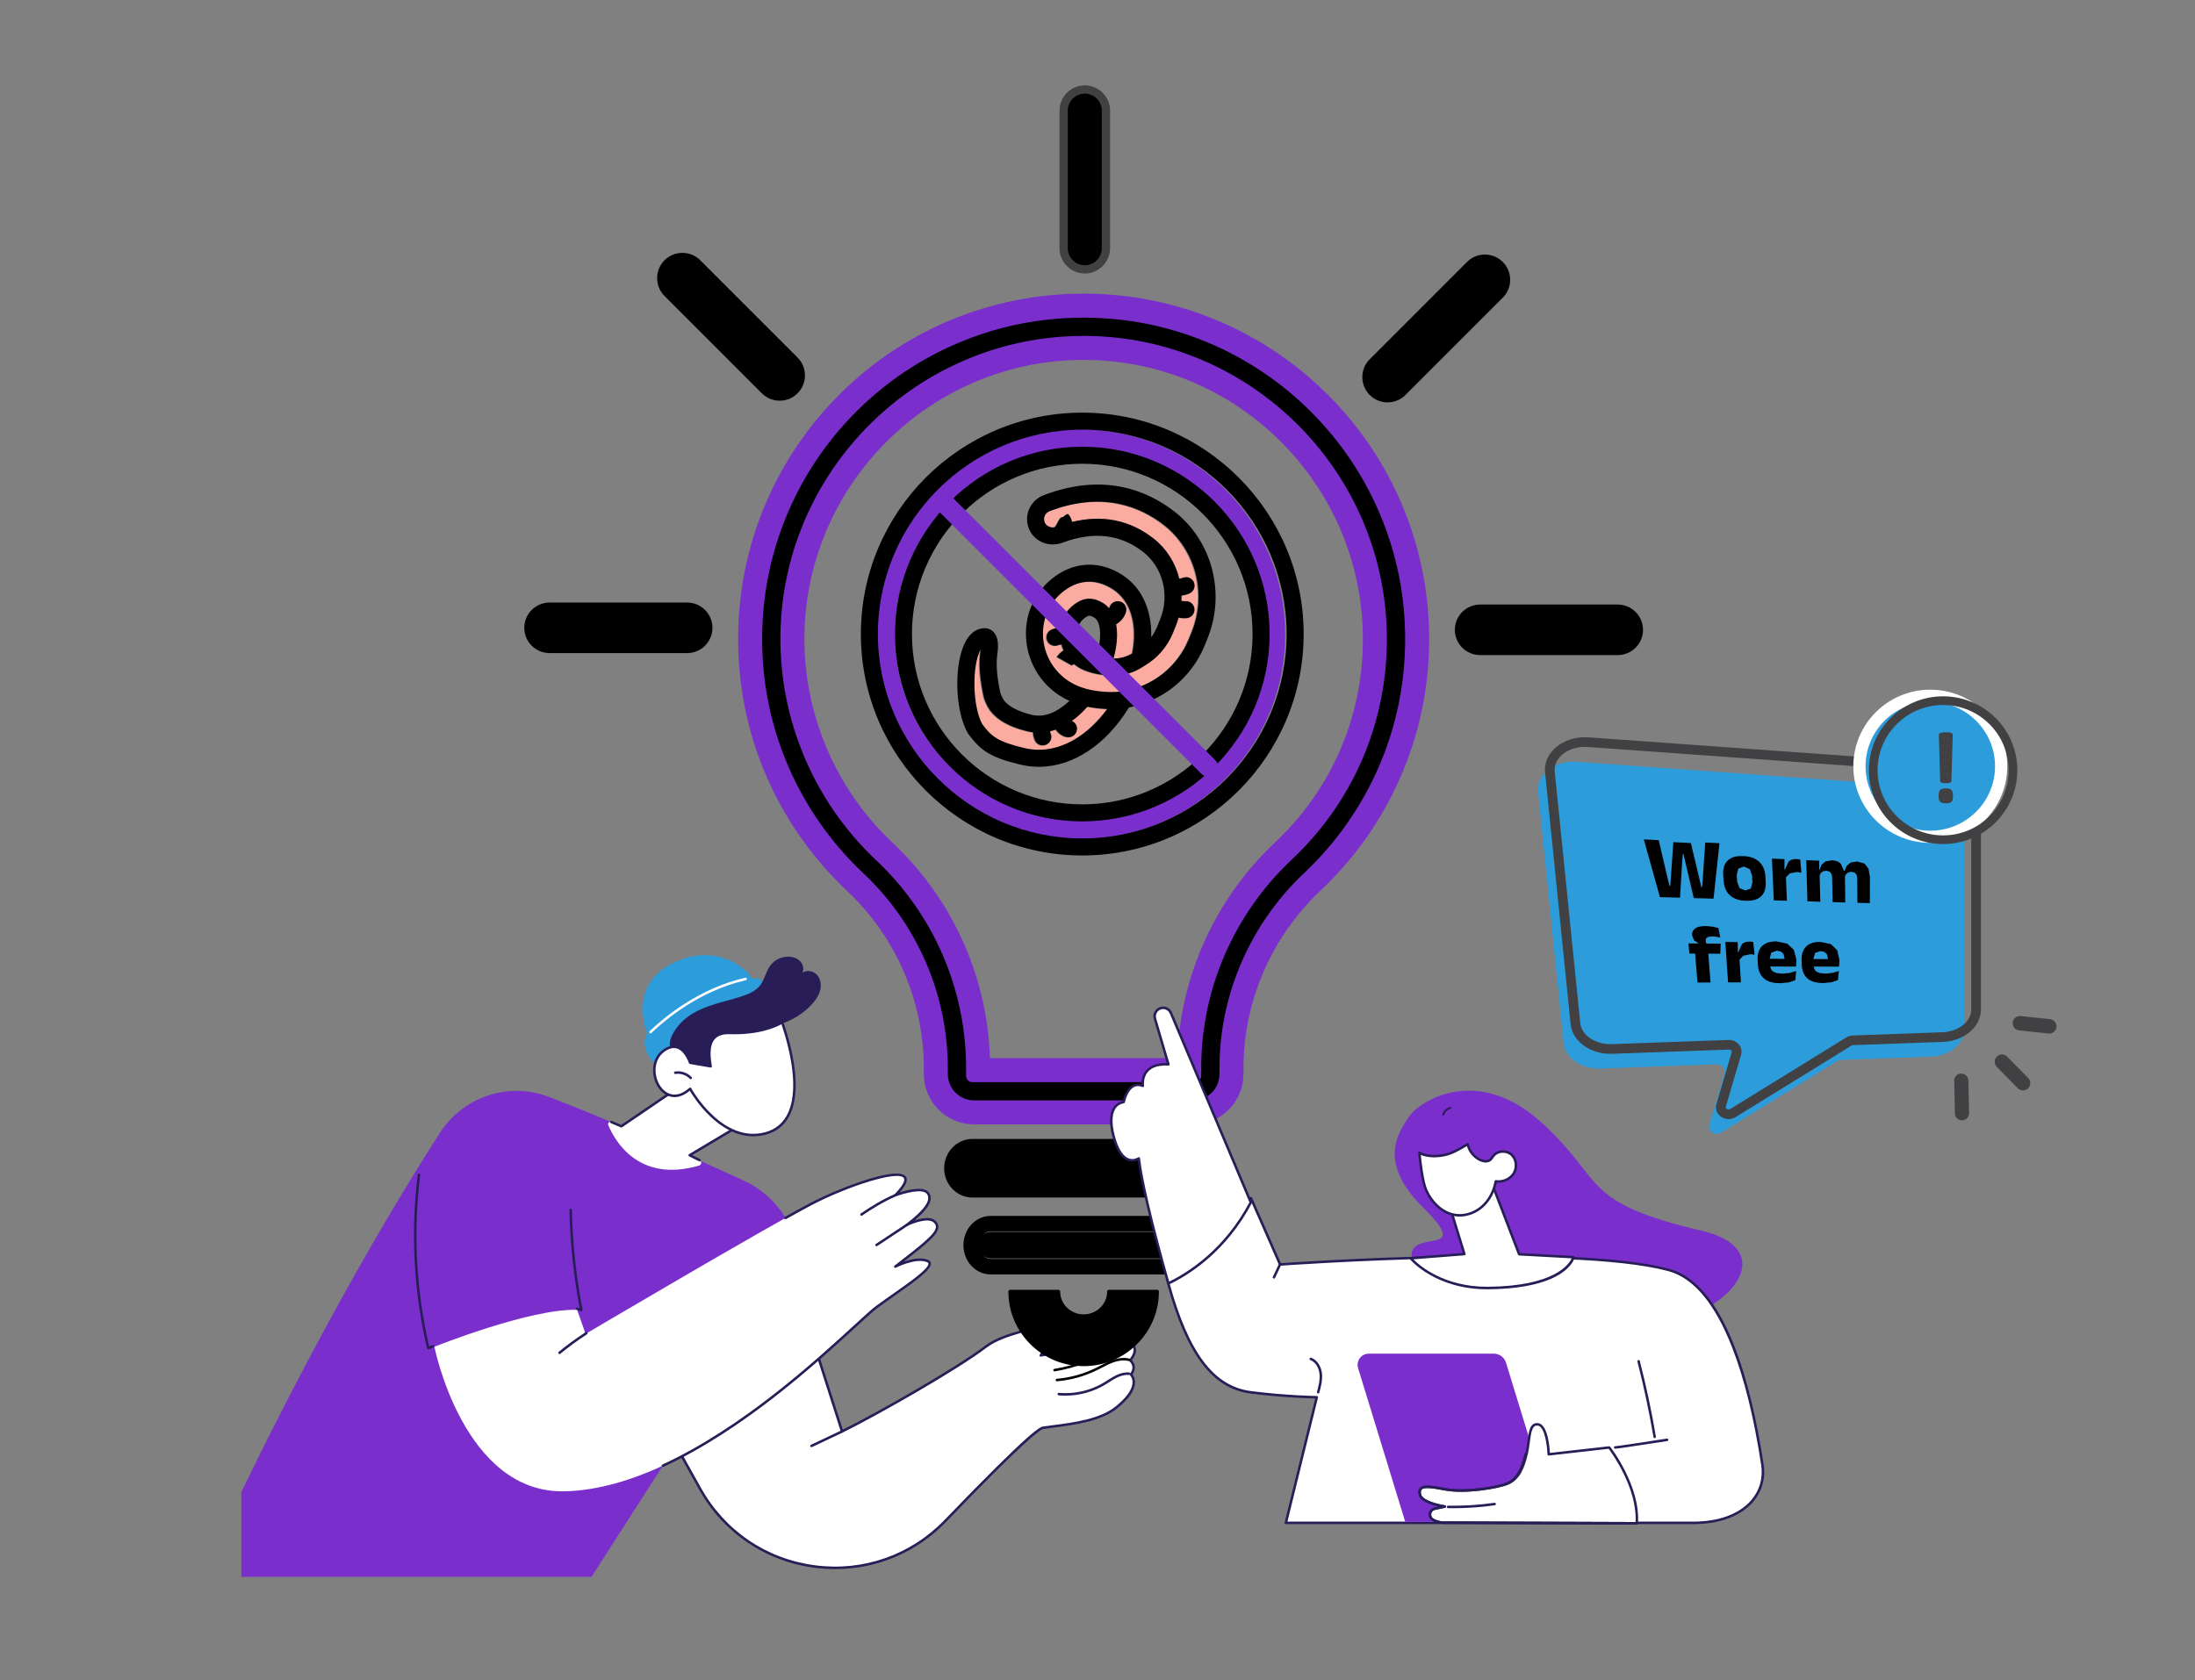
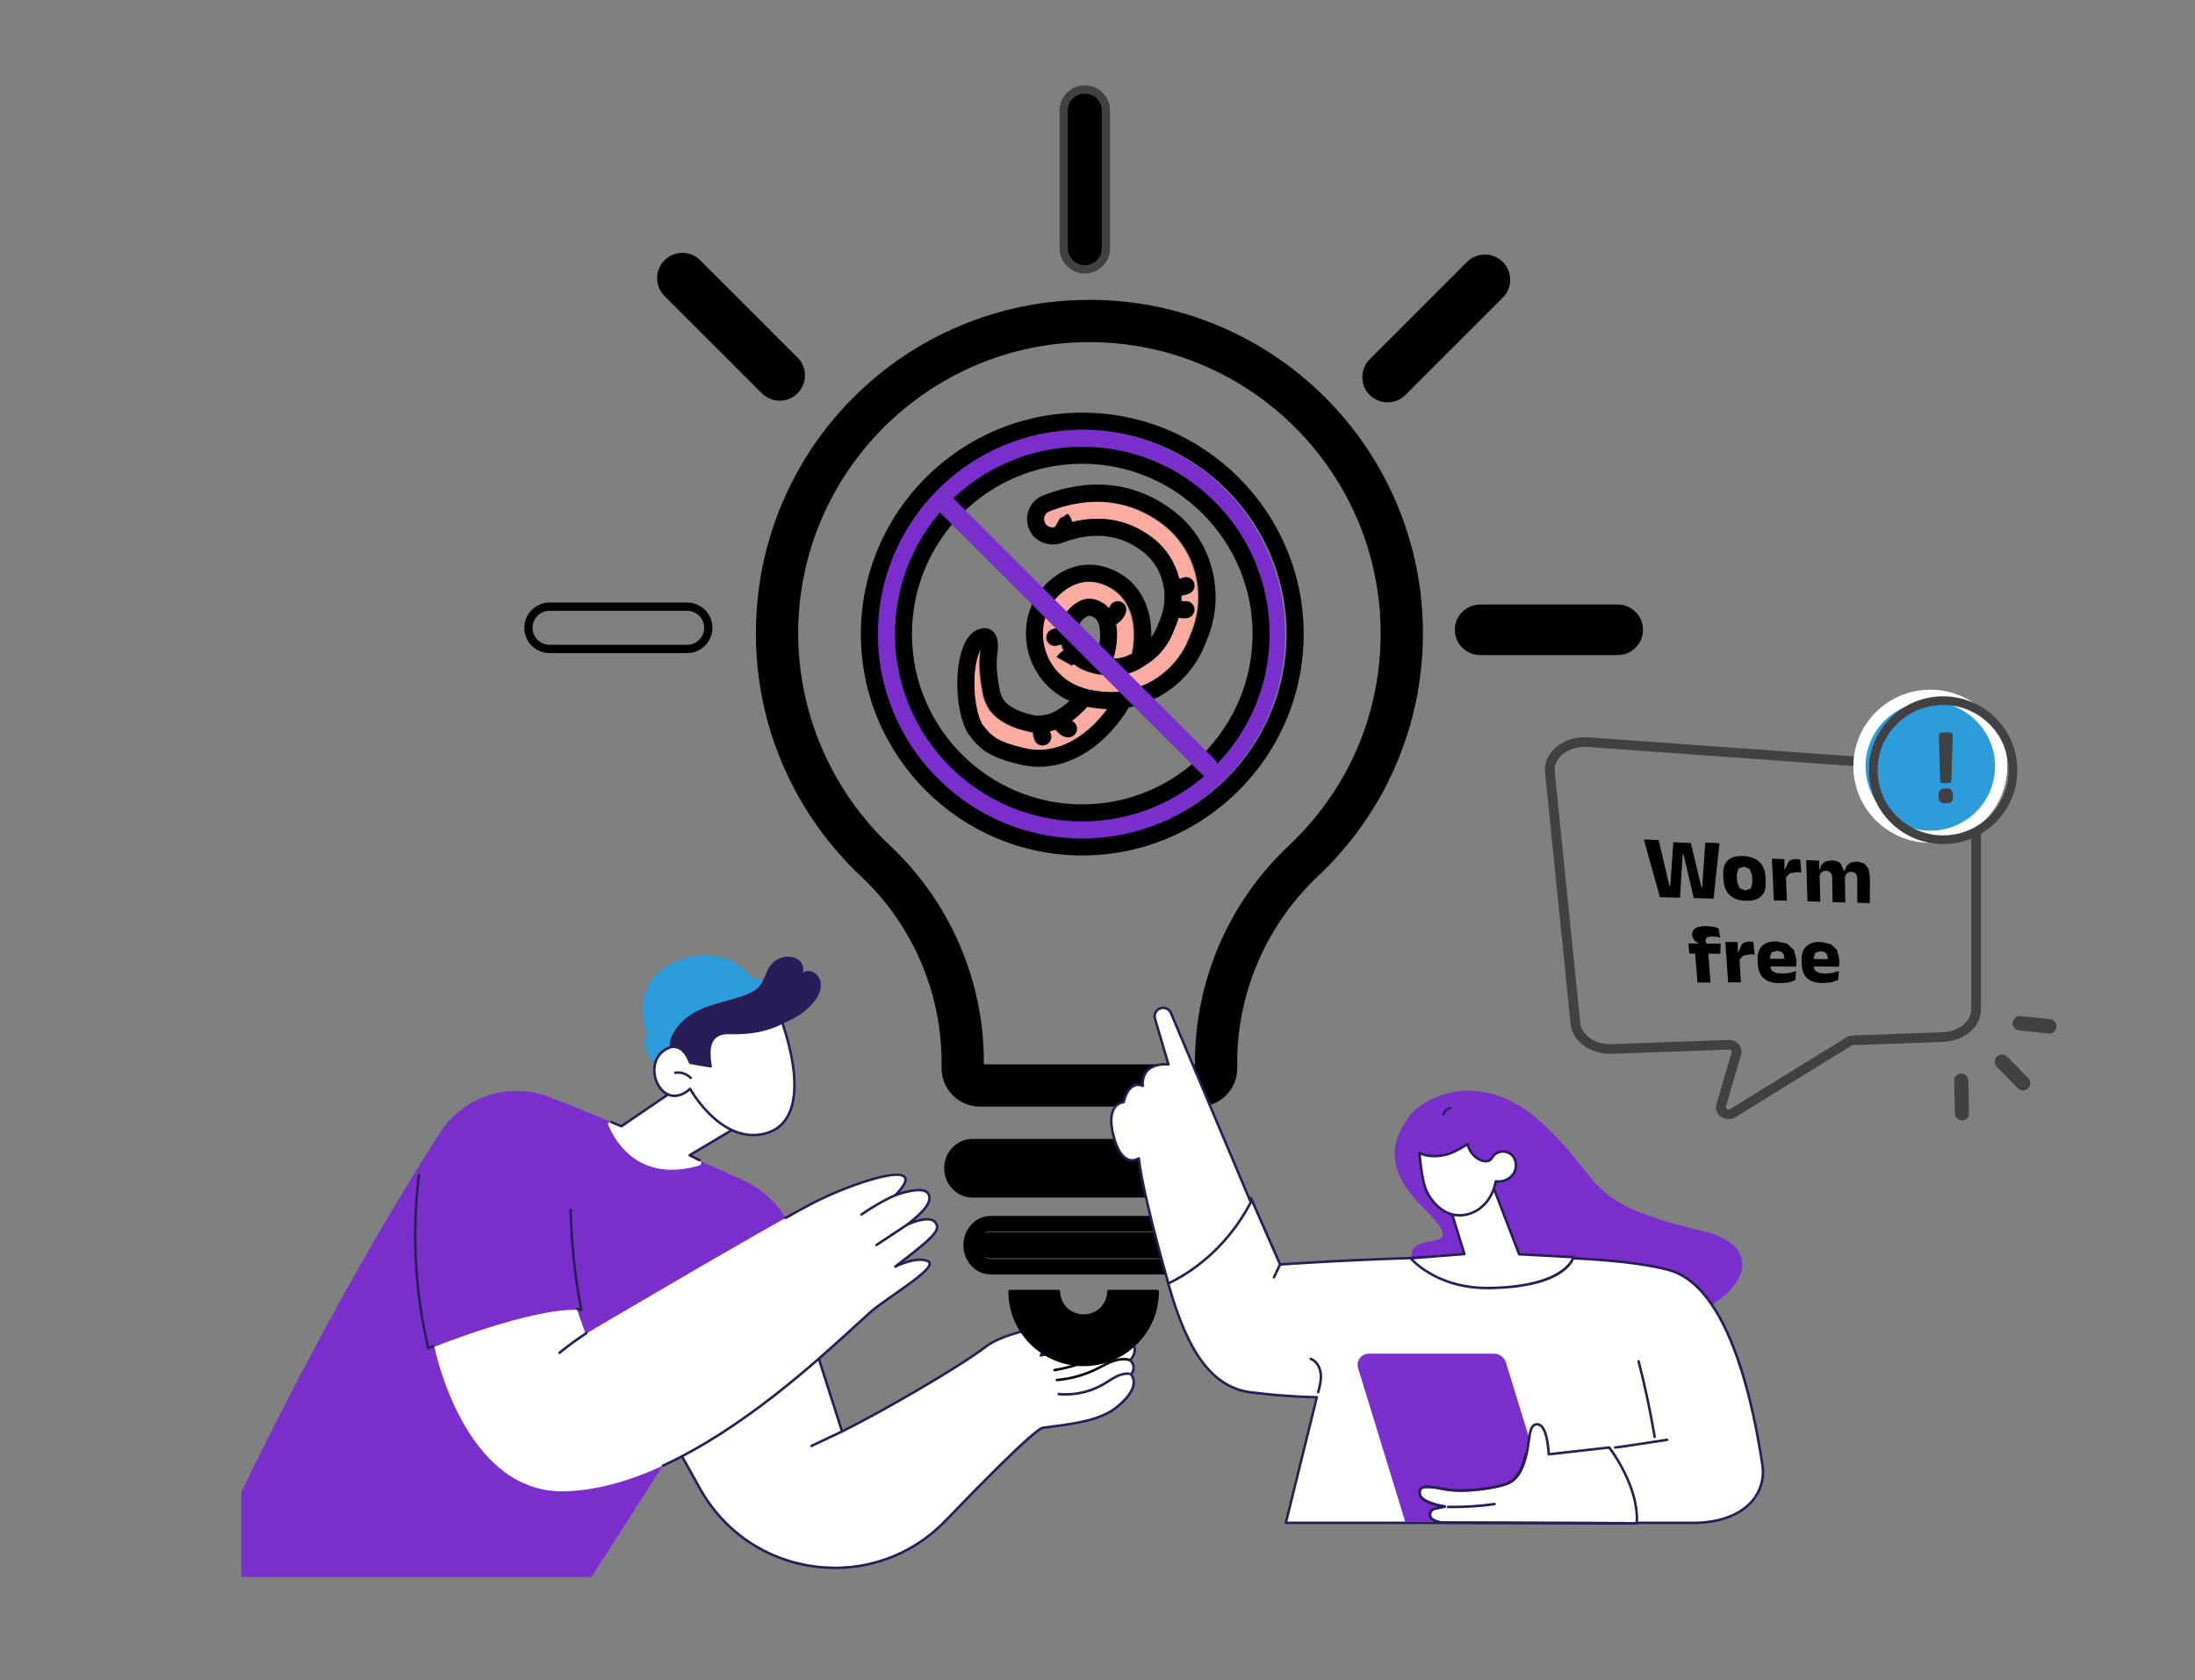
<svg xmlns="http://www.w3.org/2000/svg" width="100%" height="100%" viewBox="0 0 619 474" version="1.1" xml:space="preserve" style="fill-rule:evenodd;clip-rule:evenodd;stroke-linejoin:round;stroke-miterlimit:2;">
  <rect x="0" y="0" width="619" height="474" fill="#808080" stroke="none" />
  <g transform="matrix(1,0,0,1,-1686.46,-88.647)">
    <g id="Artboard4" transform="matrix(0.962,0,0,1.393,74.173,875.368)">
-       <rect x="1287.6" y="-628.296" width="1331.4" height="498.479" style="fill:none;" />
      <g transform="matrix(0.166,0,0,0.115,1690.95,-494.167)">
        <path d="M1313.62,1567.4C1299.31,1521.96 1266.41,1484.72 1223.09,1464.88C1138.19,1426 990.724,1359.92 878.908,1317.51C807.929,1290.58 727.774,1317.05 686.635,1380.85C612.199,1496.29 484.154,1708.73 335.942,2013.49L335.942,2162.8L954.313,2162.8L1158.76,1845.18L1367,1736.86L1313.62,1567.4Z" style="fill:rgb(122,47,205);fill-rule:nonzero;" />
      </g>
      <g transform="matrix(0.166,0,0,0.115,1690.95,-494.167)">
        <path d="M1396.8,1906.71C1463.1,1874.21 1602.19,1794.41 1650.25,1757.77C1681.35,1734.06 1729.96,1730.45 1747.61,1716.79C1761.05,1706.39 1776.65,1699.95 1785.28,1705.79C1795.4,1712.63 1798.29,1731.01 1776.82,1744.3C1755.34,1757.59 1747.61,1772.89 1747.61,1772.89C1747.61,1772.89 1760.61,1770.41 1797.59,1762.76C1834.56,1755.1 1857.51,1731.87 1874.69,1735.73C1891.86,1739.59 1882.34,1754.46 1882.34,1754.46C1899.15,1746.54 1909.61,1748.09 1913.1,1758.86C1916.6,1769.63 1905.54,1781.37 1905.54,1781.37C1918.55,1793.6 1906.99,1806.24 1906.99,1806.24C1916.9,1818.29 1913.69,1838.31 1881.57,1864.19C1849.45,1890.08 1794.01,1894.36 1751.9,1900.21C1739.03,1902 1663.69,1976.68 1579.77,2063.62C1452.66,2195.32 1234.41,2166.63 1145.5,2006.65C1105.82,1935.22 1073.68,1878.87 1067.88,1872.91L1345.87,1747.86L1396.8,1906.71Z" style="fill:white;fill-rule:nonzero;" />
      </g>
      <g transform="matrix(0.166,0,0,0.115,1690.95,-494.167)">
        <path d="M1071.36,1873.75C1079.5,1885 1104.49,1928.31 1147.43,2005.58C1189.48,2081.25 1262.83,2131.1 1348.67,2142.34C1434.48,2153.57 1518.12,2124.33 1578.19,2062.09C1734.2,1900.45 1747.3,1898.63 1751.6,1898.03C1756.59,1897.33 1761.76,1896.66 1767.07,1895.97C1807.04,1890.79 1852.35,1884.91 1880.19,1862.48C1898.26,1847.92 1908.44,1834.04 1909.64,1822.34C1910.21,1816.79 1908.75,1811.84 1905.29,1807.64C1904.6,1806.8 1904.63,1805.57 1905.37,1804.76C1905.77,1804.31 1915.26,1793.53 1904.03,1782.98C1903.15,1782.15 1903.1,1780.75 1903.94,1779.87C1904.04,1779.76 1914.05,1768.93 1911.01,1759.54C1909.88,1756.06 1908.02,1753.8 1905.31,1752.63C1900.56,1750.57 1892.94,1751.9 1883.28,1756.45C1882.39,1756.87 1881.33,1756.65 1880.68,1755.91C1880.03,1755.18 1879.96,1754.1 1880.48,1753.27C1880.52,1753.22 1884.08,1747.51 1882.26,1743.1C1881.22,1740.6 1878.51,1738.84 1874.21,1737.88C1866.09,1736.05 1856.04,1741.12 1843.29,1747.52C1831.22,1753.6 1816.19,1761.16 1798.03,1764.92C1761.46,1772.49 1748.16,1775.03 1748.03,1775.05C1747.2,1775.2 1746.36,1774.88 1745.86,1774.21C1745.35,1773.54 1745.27,1772.64 1745.65,1771.89C1745.98,1771.25 1753.9,1755.89 1775.66,1742.43C1785.25,1736.49 1790.62,1728.91 1790.78,1721.07C1790.89,1715.57 1788.38,1710.54 1784.05,1707.61C1777.24,1703.01 1763.47,1707.3 1748.96,1718.53C1741,1724.69 1727.5,1728.74 1711.87,1733.42C1691.73,1739.46 1668.91,1746.31 1651.58,1759.52C1602.26,1797.12 1460.6,1877.89 1397.77,1908.69C1397.19,1908.97 1396.52,1908.99 1395.94,1908.74C1395.35,1908.49 1394.9,1907.99 1394.7,1907.38L1344.52,1750.87L1071.36,1873.75ZM1384.69,2149.11C1372.58,2149.11 1360.36,2148.31 1348.1,2146.71C1260.86,2135.28 1186.31,2084.62 1143.58,2007.71C1085.91,1903.94 1069.72,1877.96 1066.3,1874.44C1065.8,1873.93 1065.58,1873.2 1065.72,1872.5C1065.85,1871.79 1066.32,1871.19 1066.98,1870.9L1344.96,1745.85C1345.53,1745.59 1346.19,1745.59 1346.76,1745.84C1347.33,1746.1 1347.77,1746.59 1347.96,1747.18L1398.12,1903.61C1461.88,1872.08 1600.36,1793.03 1648.91,1756.02C1666.87,1742.32 1690.11,1735.35 1710.61,1729.21C1725.82,1724.64 1738.95,1720.7 1746.27,1715.04C1759.04,1705.16 1776.32,1697.07 1786.52,1703.96C1792.09,1707.73 1795.33,1714.16 1795.19,1721.16C1795.08,1726.59 1792.69,1737.07 1777.98,1746.18C1763.98,1754.83 1755.94,1764.43 1752.19,1769.75C1758.91,1768.42 1772.91,1765.62 1797.14,1760.6C1814.73,1756.96 1828.85,1749.86 1841.31,1743.59C1854.84,1736.79 1865.52,1731.42 1875.17,1733.58C1880.97,1734.88 1884.72,1737.53 1886.33,1741.44C1887.58,1744.47 1887.26,1747.67 1886.53,1750.27C1895.12,1746.97 1902,1746.4 1907.06,1748.59C1910.94,1750.27 1913.68,1753.5 1915.2,1758.18C1918.28,1767.69 1911.58,1777.48 1908.53,1781.27C1918.21,1791.79 1912.45,1802.42 1909.77,1806.24C1913.17,1811.04 1914.64,1816.72 1914.02,1822.79C1912.68,1835.87 1902.23,1850.37 1882.96,1865.91C1854.15,1889.12 1808.18,1895.08 1767.63,1900.34C1762.34,1901.03 1757.18,1901.7 1752.2,1902.39C1746.27,1903.22 1716.18,1925.46 1581.35,2065.15C1528.89,2119.51 1458.72,2149.11 1384.69,2149.11Z" style="fill:rgb(40,29,87);fill-rule:nonzero;" />
      </g>
      <g transform="matrix(0.166,0,0,0.115,1690.95,-494.167)">
        <path d="M1791.37,1843.68C1787.35,1843.68 1783.33,1843.5 1779.32,1843.13C1778.11,1843.02 1777.21,1841.95 1777.32,1840.74C1777.43,1839.53 1778.49,1838.64 1779.72,1838.75C1807,1841.23 1835.02,1834.9 1858.59,1820.94C1861.1,1819.46 1863.55,1817.89 1866,1816.33C1870.3,1813.59 1874.74,1810.76 1879.41,1808.4C1888.19,1803.98 1896.41,1802.1 1903.84,1802.82C1905.05,1802.94 1905.93,1804.02 1905.82,1805.23C1905.7,1806.44 1904.62,1807.3 1903.41,1807.21C1896.82,1806.57 1889.42,1808.29 1881.39,1812.33C1876.92,1814.59 1872.57,1817.36 1868.37,1820.04C1865.88,1821.63 1863.38,1823.22 1860.84,1824.73C1839.94,1837.11 1815.66,1843.68 1791.37,1843.68Z" style="fill:rgb(40,29,87);fill-rule:nonzero;" />
      </g>
      <g transform="matrix(0.166,0,0,0.115,1690.95,-494.167)">
        <path d="M1776.19,1818.38C1775.06,1818.38 1774.1,1817.51 1774,1816.37C1773.9,1815.15 1774.79,1814.09 1776.01,1813.98C1800.03,1811.93 1823.19,1805.52 1844.86,1794.94C1847.69,1793.56 1850.5,1792.1 1853.31,1790.64C1859.48,1787.44 1865.88,1784.13 1872.56,1781.61C1884.08,1777.27 1894.58,1776.17 1903.78,1778.36C1904.96,1778.64 1905.7,1779.83 1905.41,1781.01C1905.13,1782.19 1903.94,1782.93 1902.76,1782.64C1894.43,1780.67 1884.79,1781.71 1874.11,1785.73C1867.67,1788.15 1861.4,1791.41 1855.33,1794.55C1852.49,1796.03 1849.66,1797.5 1846.79,1798.9C1824.64,1809.72 1800.95,1816.27 1776.38,1818.37C1776.32,1818.38 1776.25,1818.38 1776.19,1818.38Z" style="fill-rule:nonzero;" />
      </g>
      <g transform="matrix(0.166,0,0,0.115,1690.95,-494.167)">
        <path d="M1772,1800.92C1770.94,1800.92 1770.01,1800.15 1769.83,1799.07C1769.64,1797.87 1770.45,1796.74 1771.65,1796.54C1809.06,1790.45 1845.64,1776.34 1877.43,1755.72C1878.45,1755.06 1879.81,1755.35 1880.47,1756.37C1881.14,1757.39 1880.84,1758.75 1879.82,1759.42C1847.52,1780.36 1810.37,1794.7 1772.36,1800.89C1772.24,1800.91 1772.12,1800.92 1772,1800.92Z" style="fill-rule:nonzero;" />
      </g>
      <g transform="matrix(0.166,0,0,0.115,1690.95,-494.167)">
        <path d="M1342.8,1934.42C1341.97,1934.42 1341.18,1933.95 1340.81,1933.16C1340.29,1932.06 1340.76,1930.74 1341.86,1930.22L1395.86,1904.72C1396.96,1904.2 1398.27,1904.67 1398.79,1905.77C1399.31,1906.87 1398.84,1908.18 1397.74,1908.7L1343.74,1934.21C1343.43,1934.35 1343.11,1934.42 1342.8,1934.42Z" style="fill:rgb(40,29,87);fill-rule:nonzero;" />
      </g>
      <g transform="matrix(0.166,0,0,0.115,1690.95,-494.167)">
        <path d="M936.39,1695.1C936.191,1695.1 935.992,1695.08 935.796,1695.02L928.202,1692.89C927.03,1692.56 926.346,1691.35 926.675,1690.18C927.007,1689.01 928.234,1688.33 929.389,1688.65L933.551,1689.82C922.66,1632.86 916.544,1574.63 915.363,1516.67C915.34,1515.46 916.306,1514.45 917.521,1514.43L917.566,1514.43C918.761,1514.43 919.742,1515.38 919.768,1516.58C920.966,1575.48 927.286,1634.66 938.551,1692.48C938.697,1693.23 938.443,1694 937.882,1694.52C937.471,1694.9 936.936,1695.1 936.39,1695.1Z" style="fill:rgb(40,29,87);fill-rule:nonzero;" />
      </g>
      <g transform="matrix(0.166,0,0,0.115,1690.95,-494.167)">
        <path d="M928.894,1692.56L943.922,1734.92C943.922,1734.92 1263.68,1546.85 1342.8,1505.81C1421.91,1464.78 1558.02,1422.58 1490.83,1490.79C1490.83,1490.79 1538.09,1472.87 1548.49,1487.32C1558.9,1501.77 1538.09,1522.58 1511.5,1542.81C1511.5,1542.81 1549.07,1524.31 1561.21,1538.18C1573.35,1552.05 1555.13,1566.94 1490.83,1616.43C1490.83,1616.43 1525.95,1598.29 1547.34,1606.38C1568.72,1614.48 1503.99,1653.78 1458.33,1687.3C1412.67,1720.82 1145.5,2006.65 906.931,2012.13C728.044,2016.24 676.894,1757.57 676.894,1757.57C676.894,1757.57 845.819,1690.08 928.894,1692.56Z" style="fill:white;fill-rule:nonzero;" />
      </g>
      <g transform="matrix(0.166,0,0,0.115,1690.95,-494.167)">
        <path d="M1080.36,1969.22C1079.53,1969.22 1078.73,1968.75 1078.36,1967.94C1077.85,1966.84 1078.33,1965.53 1079.44,1965.02C1220.81,1899.98 1348.8,1783.04 1417.56,1720.22C1436.06,1703.32 1449.43,1691.1 1457.02,1685.53C1466.48,1678.59 1476.85,1671.33 1486.88,1664.31C1516.67,1643.45 1550.43,1619.82 1549.32,1610.96C1549.28,1610.58 1549.13,1609.42 1546.56,1608.44C1526.35,1600.79 1492.18,1618.21 1491.84,1618.39C1490.83,1618.91 1489.58,1618.57 1488.97,1617.61C1488.36,1616.65 1488.58,1615.38 1489.49,1614.68C1537.98,1577.36 1561.35,1558.9 1562.48,1547.33C1562.75,1544.67 1561.81,1542.22 1559.55,1539.63C1550.51,1529.3 1522.5,1539.85 1512.47,1544.78C1511.45,1545.28 1510.23,1544.93 1509.63,1543.97C1509.03,1543 1509.26,1541.74 1510.17,1541.05C1542.47,1516.48 1554.42,1499.32 1546.71,1488.61C1538.97,1477.87 1504.32,1488.03 1491.61,1492.84C1490.64,1493.21 1489.55,1492.86 1488.99,1491.99C1488.42,1491.12 1488.54,1489.98 1489.26,1489.24C1508.08,1470.14 1507.73,1462.99 1505.84,1460.43C1495.47,1446.4 1406.6,1475.2 1343.81,1507.77C1333.33,1513.2 1317.95,1521.58 1298.1,1532.66C1297.03,1533.25 1295.7,1532.87 1295.1,1531.81C1294.51,1530.75 1294.89,1529.41 1295.95,1528.82C1315.84,1517.71 1331.27,1509.31 1341.78,1503.86C1392.66,1477.47 1495.04,1438.4 1509.38,1457.82C1513.61,1463.55 1510.06,1472.75 1498.51,1485.81C1513.19,1481.17 1541.69,1474.1 1550.28,1486.03C1560.6,1500.37 1544.34,1518.8 1524.78,1535.09C1537.32,1530.92 1554.77,1527.48 1562.86,1536.73C1565.94,1540.25 1567.25,1543.86 1566.87,1547.76C1565.66,1559.99 1548.01,1575.01 1505.59,1607.83C1517.98,1603.48 1535.22,1599.44 1548.11,1604.32C1552.29,1605.91 1553.46,1608.51 1553.69,1610.41C1555.04,1621.14 1530.3,1639.29 1489.41,1667.91C1479.4,1674.92 1469.04,1682.17 1459.63,1689.08C1452.23,1694.51 1438.93,1706.66 1420.53,1723.47C1351.59,1786.46 1223.27,1903.7 1081.28,1969.02C1080.98,1969.16 1080.67,1969.22 1080.36,1969.22Z" style="fill:rgb(40,29,87);fill-rule:nonzero;" />
      </g>
      <g transform="matrix(0.166,0,0,0.115,1690.95,-494.167)">
        <path d="M1431.13,1526.9C1430.44,1526.9 1429.76,1526.57 1429.33,1525.96C1428.63,1524.96 1428.87,1523.59 1429.87,1522.89C1445.01,1512.3 1468.74,1497.77 1489.97,1488.76C1491.08,1488.29 1492.38,1488.81 1492.86,1489.93C1493.33,1491.04 1492.81,1492.34 1491.69,1492.81C1470.78,1501.69 1447.35,1516.04 1432.4,1526.5C1432.01,1526.77 1431.57,1526.9 1431.13,1526.9Z" style="fill:rgb(40,29,87);fill-rule:nonzero;" />
      </g>
      <g transform="matrix(0.166,0,0,0.115,1690.95,-494.167)">
        <path d="M1457.7,1580.57C1456.98,1580.57 1456.28,1580.22 1455.86,1579.58C1455.19,1578.57 1455.46,1577.2 1456.48,1576.53C1464.78,1571.02 1474.08,1564.88 1483.38,1558.75C1492.68,1552.62 1501.98,1546.48 1510.28,1540.97C1511.3,1540.29 1512.66,1540.58 1513.34,1541.59C1514.01,1542.6 1513.73,1543.97 1512.72,1544.64C1504.42,1550.16 1495.11,1556.29 1485.81,1562.42C1476.51,1568.55 1467.21,1574.69 1458.91,1580.2C1458.54,1580.45 1458.11,1580.57 1457.7,1580.57Z" style="fill:rgb(40,29,87);fill-rule:nonzero;" />
      </g>
      <g transform="matrix(0.166,0,0,0.115,1690.95,-494.167)">
        <path d="M897.796,1770.45C897.157,1770.45 896.522,1770.17 896.088,1769.64C895.318,1768.7 895.46,1767.31 896.402,1766.54C911.583,1754.16 927.613,1742.49 944.052,1731.85C945.071,1731.19 946.435,1731.48 947.097,1732.5C947.757,1733.52 947.465,1734.89 946.443,1735.55C930.142,1746.1 914.241,1757.67 899.185,1769.95C898.776,1770.29 898.284,1770.45 897.796,1770.45Z" style="fill:rgb(40,29,87);fill-rule:nonzero;" />
      </g>
      <g transform="matrix(0.166,0,0,0.115,1690.95,-494.167)">
        <path d="M666.104,1762.18C665.745,1762.18 665.388,1762.09 665.065,1761.92C664.508,1761.62 664.106,1761.1 663.959,1760.48C640.314,1660 634.779,1557.12 647.501,1454.69C647.65,1453.48 648.753,1452.62 649.958,1452.77C651.164,1452.92 652.022,1454.02 651.872,1455.23C639.316,1556.31 644.635,1657.84 667.678,1757.04L673.568,1754.84C674.708,1754.42 675.977,1754.99 676.4,1756.14C676.826,1757.28 676.248,1758.55 675.108,1758.97L666.874,1762.04C666.624,1762.13 666.364,1762.18 666.104,1762.18Z" style="fill:rgb(40,29,87);fill-rule:nonzero;" />
      </g>
      <g transform="matrix(0.166,0,0,0.115,1690.95,-494.167)">
        <path d="M1132.46,1284.24L1007.06,1369.34L989.366,1361.91C985.969,1360.48 982.533,1363.87 983.951,1367.28C995.157,1394.16 1037.03,1469.86 1144.4,1438.46C1148.81,1437.18 1149.32,1431.12 1145.21,1429.08L1127.62,1420.35L1225.07,1362.33L1132.46,1284.24Z" style="fill:white;fill-rule:nonzero;" />
      </g>
      <g transform="matrix(0.166,0,0,0.115,1690.95,-494.167)">
        <path d="M1145.21,1431.28C1144.88,1431.28 1144.55,1431.21 1144.23,1431.05L1126.65,1422.32C1125.92,1421.96 1125.46,1421.24 1125.43,1420.43C1125.39,1419.62 1125.81,1418.87 1126.5,1418.45L1221.29,1362.02L1132.31,1287L1008.3,1371.16C1007.68,1371.58 1006.9,1371.67 1006.21,1371.37L988.512,1363.94C987.392,1363.47 986.865,1362.18 987.336,1361.05C987.809,1359.93 989.1,1359.41 990.22,1359.88L1006.81,1366.85L1131.22,1282.42C1132.04,1281.87 1133.12,1281.93 1133.87,1282.56L1226.49,1360.65C1227.03,1361.11 1227.32,1361.8 1227.27,1362.51C1227.21,1363.22 1226.81,1363.86 1226.2,1364.22L1132.22,1420.17L1146.19,1427.11C1147.28,1427.65 1147.73,1428.97 1147.18,1430.06C1146.8,1430.84 1146.02,1431.28 1145.21,1431.28Z" style="fill:rgb(40,29,87);fill-rule:nonzero;" />
      </g>
      <g transform="matrix(0.166,0,0,0.115,1690.95,-494.167)">
        <path d="M1073.37,1266.72C1073.37,1266.72 1034.87,1233.86 1052.81,1206.35C1052.81,1206.35 1016.8,1121.92 1097.18,1082.32C1177.55,1042.73 1232.41,1096.16 1238.37,1109.99C1238.37,1109.99 1256.02,1101.17 1267.95,1130.5L1095.82,1282.91L1073.37,1266.72Z" style="fill:rgb(45,156,219);fill-rule:nonzero;" />
      </g>
      <g transform="matrix(0.166,0,0,0.115,1690.95,-494.167)">
-         <path d="M1058.54,1205.69C1057.67,1205.69 1056.84,1205.17 1056.49,1204.31C1056.1,1203.32 1056.46,1202.23 1057.3,1201.66C1057.54,1201.46 1058.05,1200.97 1058.82,1200.24C1081.66,1178.59 1143.67,1126.24 1225.97,1107.84C1227.16,1107.58 1228.33,1108.32 1228.6,1109.51C1228.86,1110.7 1228.12,1111.87 1226.93,1112.14C1145.7,1130.3 1084.42,1182.04 1061.85,1203.44C1059.96,1205.23 1059.85,1205.33 1059.36,1205.53C1059.09,1205.64 1058.81,1205.69 1058.54,1205.69Z" style="fill:white;fill-rule:nonzero;" />
-       </g>
+         </g>
      <g transform="matrix(0.166,0,0,0.115,1690.95,-494.167)">
        <path d="M1172.3,1279.49C1185.03,1269.32 1261.45,1197.47 1284.22,1190.64C1306.99,1183.82 1328.35,1171.46 1344.22,1153.76C1350.54,1146.71 1356.07,1138.62 1358.29,1129.4C1360.51,1120.19 1358.95,1109.69 1352.55,1102.71C1346.15,1095.72 1334.49,1093.48 1326.84,1099.08C1329.92,1092.64 1327.99,1084.51 1323.2,1079.23C1318.41,1073.94 1311.22,1071.26 1304.11,1070.74C1291.09,1069.79 1277.77,1075.92 1270.02,1086.42C1262.24,1096.96 1260.12,1110.92 1252.06,1121.24C1244.12,1131.41 1231.53,1136.66 1219.26,1140.66C1201.57,1146.42 1183.34,1150.45 1165.69,1156.34C1148.03,1162.22 1130.7,1170.16 1116.89,1182.62C1106.31,1192.16 1090.13,1212.59 1092.8,1228.29C1093.98,1235.26 1105.03,1240.92 1110.13,1245.92C1117.05,1252.7 1142.89,1285.58 1172.3,1279.49Z" style="fill:rgb(40,29,87);fill-rule:nonzero;" />
      </g>
      <g transform="matrix(0.166,0,0,0.115,1690.95,-494.167)">
        <path d="M1128.47,1257.51C1128.47,1257.51 1114.41,1212.5 1081.6,1236.4C1042.12,1265.16 1080.36,1346.68 1128.47,1303.35C1128.47,1303.35 1178.94,1396.05 1253.61,1383.69C1328.29,1371.33 1321.66,1275.73 1291,1186.33C1291,1186.33 1259.79,1207.04 1197.99,1204.98C1156.56,1203.6 1160.89,1241.87 1164.76,1263.76L1128.47,1257.51Z" style="fill:white;fill-rule:nonzero;" />
      </g>
      <g transform="matrix(0.166,0,0,0.115,1690.95,-494.167)">
        <path d="M1128.47,1301.14C1128.59,1301.14 1128.72,1301.16 1128.84,1301.18C1129.5,1301.29 1130.08,1301.7 1130.4,1302.29C1130.9,1303.21 1180.99,1393.45 1253.25,1381.52C1273.35,1378.19 1288.36,1368.42 1297.88,1352.48C1323.76,1309.12 1304.39,1232.92 1289.79,1189.62C1281.29,1194.39 1250.78,1208.98 1197.92,1207.18C1186.1,1206.85 1177.34,1209.77 1171.9,1216.03C1162.08,1227.34 1164.08,1247.28 1166.92,1263.37C1167.05,1264.08 1166.82,1264.8 1166.32,1265.31C1165.81,1265.82 1165.08,1266.05 1164.38,1265.93L1128.09,1259.68C1127.28,1259.54 1126.61,1258.96 1126.37,1258.17C1126.3,1257.96 1119.63,1237.17 1105.55,1232.52C1098.75,1230.28 1091.13,1232.18 1082.9,1238.18C1071.23,1246.68 1065.62,1261.42 1067.91,1277.6C1070.2,1293.77 1079.9,1307.6 1092.05,1312.01C1103.01,1316 1115.09,1312.43 1127,1301.71C1127.4,1301.34 1127.93,1301.14 1128.47,1301.14ZM1240.06,1387.01C1178.86,1387.01 1135.95,1320.26 1127.9,1306.76C1112.14,1319.93 1098.96,1319.21 1090.54,1316.15C1076.7,1311.12 1066.1,1296.23 1063.55,1278.22C1061.03,1260.4 1067.29,1244.1 1080.31,1234.62C1089.75,1227.74 1098.72,1225.63 1106.94,1228.35C1121.13,1233.03 1128.34,1250.59 1130.13,1255.56L1162.06,1261.06C1159.38,1244.59 1158.19,1225.11 1168.58,1213.14C1174.92,1205.83 1184.87,1202.31 1198.07,1202.78C1258.31,1204.77 1289.47,1184.7 1289.78,1184.49C1290.35,1184.12 1291.06,1184.02 1291.71,1184.24C1292.35,1184.46 1292.86,1184.97 1293.08,1185.61C1308.01,1229.14 1328.98,1308.98 1301.66,1354.73C1291.45,1371.84 1275.4,1382.31 1253.97,1385.86C1249.24,1386.64 1244.6,1387.01 1240.06,1387.01Z" style="fill:rgb(40,29,87);fill-rule:nonzero;" />
      </g>
      <g transform="matrix(0.166,0,0,0.115,1690.95,-494.167)">
        <path d="M1129.52,1286.47C1128.94,1286.47 1128.36,1286.24 1127.93,1285.79C1121.49,1279.05 1111.77,1275.78 1102.56,1277.25C1101.37,1277.45 1100.23,1276.63 1100.04,1275.43C1099.84,1274.23 1100.66,1273.1 1101.86,1272.9C1112.47,1271.2 1123.69,1274.97 1131.12,1282.75C1131.96,1283.63 1131.92,1285.02 1131.04,1285.86C1130.62,1286.27 1130.07,1286.47 1129.52,1286.47Z" style="fill:rgb(40,29,87);fill-rule:nonzero;" />
      </g>
      <g transform="matrix(0.166,0,0,0.115,1690.95,-494.167)">
        <path d="M2449.72,1650.09C2449.72,1650.09 2388.47,1612.1 2405.61,1585.29C2422.76,1558.49 2502.69,1591.17 2423.09,1512.67C2343.49,1434.17 2376.6,1383.12 2398.82,1351.29C2417.46,1324.57 2518.94,1259.94 2632.32,1363.01C2745.71,1466.07 2698.97,1502.81 2915.58,1553.52C3132.19,1604.23 2818.39,1862.4 2449.72,1650.09Z" style="fill:rgb(122,47,205);fill-rule:nonzero;" />
      </g>
      <g transform="matrix(0.166,0,0,0.115,1690.95,-494.167)">
        <path d="M3022.1,1965.74C3003.61,1843.72 2959.26,1649.79 2856.48,1622.29C2682.03,1575.61 2170.35,1612.7 2170.35,1612.7L2118.9,1495.92C2026.79,1520.89 1953.07,1574.58 1972.97,1646.38C2003.52,1756.55 2045.32,1828.43 2118.48,1837.77C2182.61,1845.96 2235.18,1846.49 2235.18,1846.49L2180.47,2067.71L2900.01,2067.71C2986.55,2067.71 3030.23,2019.4 3022.1,1965.74Z" style="fill:white;fill-rule:nonzero;" />
      </g>
      <g transform="matrix(0.166,0,0,0.115,1690.95,-494.167)">
        <path d="M2183.28,2065.51L2900.02,2065.51C2945.08,2065.51 2981.46,2052.07 3002.44,2027.67C3017.14,2010.57 3023.35,1988.69 3019.92,1966.07C3007.44,1883.71 2990.26,1814.17 2968.85,1759.37C2938.52,1681.76 2900.53,1636.35 2855.91,1624.41C2683.82,1578.37 2175.62,1614.53 2170.51,1614.9C2169.53,1614.95 2168.71,1614.44 2168.33,1613.59L2117.65,1498.55C2052.27,1516.59 2003.22,1547.3 1982.9,1582.97C1971.64,1602.73 1969.02,1623.87 1975.1,1645.79C2009.18,1768.72 2053.49,1827.26 2118.76,1835.59C2182.03,1843.66 2234.68,1844.28 2235.2,1844.29C2235.87,1844.29 2236.51,1844.61 2236.92,1845.14C2237.33,1845.67 2237.48,1846.37 2237.31,1847.02L2183.28,2065.51ZM2900.02,2069.91L2180.47,2069.91C2179.79,2069.91 2179.15,2069.6 2178.74,2069.07C2178.32,2068.53 2178.17,2067.84 2178.33,2067.18L2232.38,1848.64C2220.67,1848.4 2173.45,1847.01 2118.2,1839.96C2050.92,1831.37 2005.48,1771.85 1970.85,1646.97C1964.45,1623.87 1967.22,1601.61 1979.07,1580.79C2000.16,1543.78 2050.91,1512.07 2118.32,1493.8C2119.37,1493.5 2120.48,1494.04 2120.92,1495.03L2171.74,1610.4C2203.07,1608.2 2689,1575.19 2857.05,1620.16C2956.04,1646.65 3002.63,1822.53 3024.27,1965.41C3027.9,1989.32 3021.33,2012.45 3005.78,2030.54C2983.95,2055.93 2946.39,2069.91 2900.02,2069.91Z" style="fill:rgb(40,29,87);fill-rule:nonzero;" />
      </g>
      <g transform="matrix(0.166,0,0,0.115,1690.95,-494.167)">
        <path d="M2159.52,1637.55C2159.21,1637.55 2158.89,1637.48 2158.58,1637.34C2157.49,1636.82 2157.01,1635.51 2157.53,1634.41L2168.4,1611.36C2168.91,1610.26 2170.23,1609.79 2171.33,1610.31C2172.43,1610.83 2172.9,1612.14 2172.38,1613.24L2161.52,1636.29C2161.14,1637.08 2160.35,1637.55 2159.52,1637.55Z" style="fill:rgb(40,29,87);fill-rule:nonzero;" />
      </g>
      <g transform="matrix(0.166,0,0,0.115,1690.95,-494.167)">
        <path d="M2237.58,1839.81C2237.4,1839.81 2237.21,1839.79 2237.02,1839.73C2235.84,1839.42 2235.14,1838.21 2235.46,1837.04C2238.22,1826.67 2241.08,1815.95 2239.93,1805.23C2238.72,1793.79 2232.36,1784.27 2223.74,1780.98C2222.6,1780.55 2222.03,1779.27 2222.47,1778.14C2222.9,1777 2224.18,1776.44 2225.31,1776.87C2235.46,1780.74 2242.92,1791.69 2244.31,1804.77C2245.54,1816.3 2242.44,1827.92 2239.71,1838.17C2239.45,1839.16 2238.56,1839.81 2237.58,1839.81Z" style="fill:rgb(40,29,87);fill-rule:nonzero;" />
      </g>
      <g transform="matrix(0.166,0,0,0.115,1690.95,-494.167)">
        <path d="M2831.81,1918.46C2830.75,1918.46 2829.82,1917.7 2829.64,1916.62C2822.16,1872.12 2812.63,1827.41 2801.32,1783.74C2801.01,1782.57 2801.72,1781.37 2802.9,1781.06C2804.07,1780.75 2805.28,1781.46 2805.58,1782.64C2816.92,1826.43 2826.48,1871.26 2833.98,1915.89C2834.18,1917.09 2833.37,1918.23 2832.17,1918.43C2832.05,1918.45 2831.93,1918.46 2831.81,1918.46Z" style="fill:rgb(40,29,87);fill-rule:nonzero;" />
      </g>
      <g transform="matrix(0.166,0,0,0.115,1690.95,-494.167)">
        <path d="M2761.89,1937.05C2761.2,1937.05 2761.05,1936.96 2760.9,1936.87C2759.84,1936.28 2759.46,1934.94 2760.06,1933.88C2760.51,1933.08 2761.4,1932.66 2762.23,1932.77C2766.22,1932.62 2818.77,1924.65 2853.45,1919.27C2854.65,1919.09 2855.77,1919.91 2855.96,1921.11C2856.15,1922.31 2855.32,1923.43 2854.12,1923.62C2779.06,1935.26 2764.99,1937.05 2761.89,1937.05Z" style="fill:rgb(40,29,87);fill-rule:nonzero;" />
      </g>
      <g transform="matrix(0.166,0,0,0.115,1690.95,-494.167)">
        <path d="M2391.36,2065.97L2655.52,2065.97L2569.31,1785.68C2566.4,1776.22 2557.66,1769.76 2547.76,1769.76L2326.92,1769.76C2313.67,1769.76 2304.2,1782.58 2308.1,1795.25L2391.36,2065.97Z" style="fill:rgb(122,47,205);fill-rule:nonzero;" />
      </g>
      <g transform="matrix(0.166,0,0,0.115,1690.95,-494.167)">
        <path d="M2751.56,1934.96C2751.56,1934.96 2804.81,2002.75 2800.15,2068.4L2456.32,2067.21C2456.32,2067.21 2447.07,2066.5 2439.61,2061.69C2431.85,2056.67 2434.24,2044.68 2443.28,2042.77L2461.32,2038.96C2461.32,2038.96 2419.51,2032.88 2417,2017.15C2414.5,2001.42 2427.73,2002.12 2462.04,2008.56C2496.35,2015 2553.9,2006.07 2572.13,1998.56C2590.36,1991.05 2599.02,1973.34 2605.41,1946.98C2611.8,1920.61 2608.67,1891.97 2625.84,1894.3C2643.01,1896.63 2644.69,1946.98 2644.69,1946.98L2751.56,1934.96Z" style="fill:white;fill-rule:nonzero;" />
      </g>
      <g transform="matrix(0.166,0,0,0.115,1690.95,-494.167)">
        <path d="M2430.32,2006.48C2425.69,2006.48 2422.28,2007.16 2420.54,2008.85C2419.01,2010.34 2418.57,2012.94 2419.18,2016.8C2421.02,2028.39 2450.45,2035.15 2461.64,2036.78C2462.7,2036.93 2463.49,2037.82 2463.52,2038.89C2463.56,2039.95 2462.82,2040.89 2461.78,2041.11L2443.74,2044.92C2439.73,2045.77 2437.78,2048.91 2437.29,2051.57C2436.81,2054.16 2437.48,2057.69 2440.81,2059.84C2447.71,2064.3 2456.4,2065 2456.49,2065.01L2798.08,2066.19C2801.17,2006.96 2756.87,1945.68 2750.56,1937.28L2644.93,1949.17C2644.32,1949.24 2643.71,1949.05 2643.25,1948.65C2642.78,1948.24 2642.51,1947.67 2642.49,1947.05C2642.03,1933.57 2638.11,1898.19 2625.54,1896.48C2620.94,1895.86 2618.05,1897.8 2615.89,1902.97C2613.69,1908.25 2612.65,1915.94 2611.44,1924.84C2610.49,1931.87 2609.41,1939.84 2607.55,1947.5C2602.12,1969.91 2594.17,1991.86 2572.97,2000.59C2554.78,2008.08 2496.63,2017.3 2461.63,2010.73C2449.27,2008.4 2438.09,2006.48 2430.32,2006.48ZM2800.15,2070.6L2800.14,2070.6L2456.31,2069.41C2455.75,2069.37 2446.25,2068.6 2438.42,2063.54C2434.11,2060.75 2432.02,2055.86 2432.96,2050.77C2433.92,2045.59 2437.7,2041.7 2442.83,2040.61L2450.16,2039.07C2436.99,2036.03 2416.73,2029.46 2414.83,2017.5C2413.97,2012.11 2414.84,2008.25 2417.47,2005.69C2423.18,2000.14 2435.95,2001.42 2462.45,2006.4C2496.7,2012.82 2553.53,2003.84 2571.29,1996.52C2586.95,1990.07 2596.22,1975.57 2603.27,1946.46C2605.08,1939.02 2606.09,1931.51 2607.08,1924.25C2608.32,1915.04 2609.41,1907.09 2611.83,1901.28C2614.77,1894.21 2619.45,1891.2 2626.14,1892.12C2642.96,1894.4 2646.2,1933.5 2646.78,1944.53L2751.31,1932.77C2752.06,1932.68 2752.82,1933 2753.29,1933.6C2753.82,1934.28 2807.01,2002.82 2802.34,2068.56C2802.26,2069.71 2801.3,2070.6 2800.15,2070.6Z" style="fill:rgb(40,29,87);fill-rule:nonzero;" />
      </g>
      <g transform="matrix(0.166,0,0,0.115,1690.95,-494.167)">
        <path d="M2800.15,2070.6L2800.14,2070.6L2456.31,2069.41C2455.75,2069.37 2446.25,2068.6 2438.42,2063.54C2434.11,2060.75 2432.02,2055.86 2432.96,2050.77C2433.92,2045.59 2437.7,2041.7 2442.83,2040.61L2450.16,2039.07C2436.99,2036.03 2416.73,2029.46 2414.83,2017.5C2413.97,2012.11 2414.84,2008.25 2417.47,2005.69C2423.18,2000.14 2435.95,2001.42 2462.45,2006.4C2496.09,2012.71 2552.18,2003.77 2569.77,1996.52C2585.43,1990.07 2594.7,1975.57 2601.75,1946.46C2602.04,1945.28 2603.24,1944.54 2604.41,1944.84C2605.59,1945.12 2606.32,1946.32 2606.03,1947.5C2600.6,1969.91 2592.65,1991.86 2571.45,2000.59C2553.84,2007.85 2497.37,2017.44 2461.63,2010.73C2441.91,2007.02 2425.2,2004.32 2420.54,2008.85C2419.01,2010.34 2418.57,2012.94 2419.18,2016.8C2421.02,2028.39 2450.45,2035.15 2461.64,2036.78C2462.7,2036.93 2463.49,2037.82 2463.52,2038.89C2463.56,2039.95 2462.82,2040.89 2461.78,2041.11L2443.74,2044.92C2439.73,2045.77 2437.78,2048.91 2437.29,2051.57C2436.81,2054.16 2437.48,2057.69 2440.81,2059.84C2447.71,2064.3 2456.4,2065 2456.49,2065.01L2800.16,2066.2C2801.37,2066.2 2802.35,2067.19 2802.35,2068.41C2802.35,2069.62 2801.36,2070.6 2800.15,2070.6Z" style="fill:rgb(40,29,87);fill-rule:nonzero;" />
      </g>
      <g transform="matrix(0.166,0,0,0.115,1690.95,-494.167)">
        <path d="M2475.6,2041.91C2472.73,2041.91 2469.86,2041.89 2467,2041.84C2465.79,2041.82 2464.82,2040.82 2464.84,2039.6C2464.86,2038.4 2465.84,2037.44 2467.04,2037.44L2467.07,2037.44C2494.35,2037.88 2521.87,2036.18 2548.88,2032.36C2550.08,2032.18 2551.19,2033.02 2551.36,2034.23C2551.53,2035.43 2550.7,2036.55 2549.49,2036.72C2525.09,2040.17 2500.27,2041.91 2475.6,2041.91Z" style="fill:rgb(40,29,87);fill-rule:nonzero;" />
      </g>
      <g transform="matrix(0.166,0,0,0.115,1690.95,-494.167)">
        <path d="M2016.46,1377.78C2016.15,1377.78 2015.83,1377.71 2015.53,1377.57C2004.44,1372.45 2000.44,1358.81 1997.79,1349.78C1994.83,1339.71 1990.59,1328.99 1981.52,1325.81C1979.4,1325.07 1977.07,1324.76 1974.6,1324.43C1970.43,1323.88 1966.11,1323.3 1962.56,1320.49C1957.26,1316.29 1955.79,1307.94 1959.15,1301.07C1961.74,1295.79 1966.67,1291.48 1973.8,1288.25C1989.33,1281.24 2008.1,1282.27 2022.76,1290.95C2023.81,1291.57 2024.16,1292.92 2023.54,1293.96C2022.92,1295.01 2021.57,1295.36 2020.52,1294.74C2007.07,1286.78 1989.86,1285.83 1975.62,1292.26C1969.44,1295.06 1965.23,1298.67 1963.11,1303C1960.98,1307.36 1961.21,1313.8 1965.3,1317.04C1967.89,1319.1 1971.43,1319.57 1975.18,1320.06C1977.76,1320.41 1980.43,1320.76 1982.98,1321.65C1993.93,1325.5 1998.75,1337.4 2002.01,1348.54C2005.22,1359.47 2008.81,1369.62 2017.38,1373.57C2018.49,1374.08 2018.97,1375.39 2018.46,1376.5C2018.08,1377.3 2017.29,1377.78 2016.46,1377.78Z" style="fill:rgb(40,29,87);fill-rule:nonzero;" />
      </g>
      <g transform="matrix(0.166,0,0,0.115,1690.95,-494.167)">
        <path d="M1977.62,1372.48C1970.46,1372.48 1963.28,1367.94 1956.25,1358.95C1944.48,1343.93 1936.24,1326.1 1932.42,1307.39C1932.17,1306.2 1932.94,1305.04 1934.13,1304.8C1935.32,1304.56 1936.49,1305.32 1936.73,1306.51C1940.42,1324.55 1948.37,1341.74 1959.72,1356.24C1966.36,1364.72 1972.83,1368.66 1979,1368C1986.06,1367.22 1990.89,1360.34 1992.02,1353.95C1993.41,1346.13 1990.55,1337.93 1988.29,1332.44C1987.82,1331.32 1988.36,1330.03 1989.48,1329.56C1990.6,1329.11 1991.89,1329.63 1992.36,1330.76C1994.83,1336.76 1997.94,1345.76 1996.36,1354.72C1994.95,1362.72 1988.69,1371.36 1979.48,1372.37C1978.86,1372.44 1978.24,1372.48 1977.62,1372.48Z" style="fill:rgb(40,29,87);fill-rule:nonzero;" />
      </g>
      <g transform="matrix(0.166,0,0,0.115,1690.95,-494.167)">
        <path d="M1938.69,1400.12C1936.73,1400.12 1934.74,1399.81 1932.79,1399.15C1924.9,1396.48 1920.04,1389.08 1916.33,1382.19C1908.46,1367.58 1902.51,1352 1898.62,1335.89C1898.34,1334.71 1899.06,1333.52 1900.25,1333.23C1901.43,1332.94 1902.62,1333.67 1902.9,1334.86C1906.7,1350.6 1912.52,1365.83 1920.21,1380.1C1923.51,1386.23 1927.76,1392.8 1934.2,1394.98C1941.81,1397.56 1950.07,1393.03 1954.29,1387.23C1958.39,1381.6 1960.42,1373.78 1960.33,1363.98C1960.32,1362.76 1961.29,1361.77 1962.51,1361.75L1962.53,1361.75C1963.74,1361.75 1964.72,1362.73 1964.73,1363.93C1964.84,1374.7 1962.52,1383.41 1957.85,1389.83C1953.73,1395.48 1946.38,1400.12 1938.69,1400.12Z" style="fill:rgb(40,29,87);fill-rule:nonzero;" />
      </g>
      <g transform="matrix(0.166,0,0,0.115,1690.95,-494.167)">
        <path d="M1923.8,1423.97C1923.24,1423.97 1922.69,1423.76 1922.26,1423.35C1921.39,1422.5 1921.37,1421.1 1922.22,1420.23C1928.28,1413.99 1930.06,1403.72 1926.44,1395.81C1925.93,1394.7 1926.42,1393.4 1927.52,1392.89C1928.63,1392.38 1929.94,1392.87 1930.44,1393.98C1934.86,1403.63 1932.78,1415.69 1925.38,1423.3C1924.94,1423.74 1924.37,1423.97 1923.8,1423.97Z" style="fill:rgb(40,29,87);fill-rule:nonzero;" />
      </g>
      <g transform="matrix(0.166,0,0,0.115,1690.95,-494.167)">
        <path d="M2462.92,1487.85L2495.82,1594.35L2400.98,1601.79C2400.98,1601.79 2444.74,1655.08 2538.32,1654.14C2676.56,1652.75 2688.4,1599.84 2688.4,1599.84L2592.48,1594.66L2546.32,1474.94L2462.92,1487.85Z" style="fill:white;fill-rule:nonzero;" />
      </g>
      <g transform="matrix(0.166,0,0,0.115,1690.95,-494.167)">
        <path d="M2405.7,1603.62C2416.92,1614.93 2459.51,1651.95 2535.91,1651.95C2536.7,1651.95 2537.5,1651.95 2538.3,1651.94C2655.18,1650.76 2680.58,1612.22 2685.29,1601.88L2592.36,1596.87C2591.49,1596.82 2590.74,1596.27 2590.42,1595.46L2544.9,1477.39L2465.78,1489.64L2497.92,1593.7C2498.12,1594.34 2498.02,1595.04 2497.64,1595.59C2497.26,1596.14 2496.66,1596.5 2495.99,1596.55L2405.7,1603.62ZM2535.91,1656.35C2443.99,1656.36 2399.72,1603.72 2399.28,1603.18C2398.76,1602.55 2398.63,1601.68 2398.96,1600.92C2399.28,1600.17 2399.99,1599.65 2400.81,1599.59L2492.9,1592.37L2460.82,1488.5C2460.63,1487.89 2460.72,1487.22 2461.06,1486.68C2461.4,1486.14 2461.95,1485.77 2462.59,1485.67L2545.98,1472.76C2547.01,1472.6 2548,1473.18 2548.37,1474.15L2594.02,1592.54L2688.52,1597.64C2689.16,1597.67 2689.76,1597.99 2690.15,1598.51C2690.54,1599.02 2690.69,1599.69 2690.55,1600.32C2690.05,1602.55 2676.73,1654.95 2538.34,1656.34C2537.53,1656.35 2536.71,1656.35 2535.91,1656.35Z" style="fill:rgb(40,29,87);fill-rule:nonzero;" />
      </g>
      <g transform="matrix(0.166,0,0,0.115,1690.95,-494.167)">
        <path d="M2428.57,1482.42C2438.27,1503.87 2457.2,1522.56 2480.53,1525.71C2497.37,1527.99 2514.86,1521.76 2527.53,1510.42C2540.2,1499.09 2548.19,1483.02 2551.15,1466.28C2563.05,1467.96 2575.98,1462.91 2582.55,1452.85C2589.13,1442.78 2588.15,1428.05 2579.45,1419.76C2570.74,1411.48 2554.97,1411.73 2547.35,1421.03C2545.33,1423.49 2543.87,1426.45 2541.38,1428.44C2536.56,1432.27 2529.46,1431.25 2523.86,1428.7C2512.64,1423.6 2504.12,1412.95 2501.6,1400.88C2488.45,1408.53 2475.24,1416.95 2460.33,1420.01C2431.68,1425.89 2416.29,1416.03 2416.29,1416.03C2416.29,1416.03 2420.26,1464.05 2428.57,1482.42Z" style="fill:white;fill-rule:nonzero;" />
      </g>
      <g transform="matrix(0.166,0,0,0.115,1690.95,-494.167)">
        <path d="M2418.85,1419.76C2419.99,1431.54 2423.88,1466.72 2430.57,1481.52C2438.78,1499.65 2456.28,1520.22 2480.82,1523.53C2496.47,1525.64 2513.38,1520.13 2526.06,1508.78C2537.82,1498.27 2545.95,1483.04 2548.98,1465.89C2549.19,1464.72 2550.3,1463.92 2551.46,1464.1C2563.03,1465.74 2574.77,1460.73 2580.71,1451.64C2586.85,1442.24 2585.6,1428.66 2577.93,1421.36C2574.05,1417.66 2568.23,1415.67 2562.4,1416.03C2556.97,1416.37 2552.11,1418.7 2549.05,1422.42C2548.4,1423.23 2547.8,1424.09 2547.21,1424.94C2545.94,1426.77 2544.63,1428.66 2542.75,1430.16C2537.96,1433.97 2530.56,1434.17 2522.95,1430.71C2512.03,1425.74 2503.52,1415.78 2500.18,1404.27L2498.7,1405.13C2486.81,1412.12 2474.52,1419.34 2460.77,1422.16C2439.39,1426.56 2425.18,1422.44 2418.85,1419.76ZM2487.46,1528.38C2485.04,1528.38 2482.62,1528.22 2480.23,1527.9C2458.21,1524.92 2437.65,1507.84 2426.56,1483.33C2418.19,1464.82 2414.26,1418.19 2414.09,1416.21C2414.03,1415.38 2414.44,1414.57 2415.15,1414.14C2415.87,1413.71 2416.77,1413.72 2417.48,1414.18C2417.62,1414.26 2432.58,1423.46 2459.89,1417.85C2472.92,1415.17 2484.89,1408.14 2496.47,1401.33L2500.5,1398.98C2501.11,1398.62 2501.86,1398.58 2502.5,1398.87C2503.15,1399.16 2503.61,1399.74 2503.76,1400.43C2506.14,1411.82 2514.18,1421.88 2524.77,1426.7C2527.05,1427.74 2534.88,1430.79 2540,1426.71C2541.38,1425.61 2542.46,1424.07 2543.59,1422.43C2544.25,1421.48 2544.92,1420.53 2545.65,1419.63C2549.47,1414.96 2555.48,1412.05 2562.12,1411.64C2569.26,1411.19 2576.14,1413.57 2580.96,1418.17C2590.25,1427.01 2591.76,1442.77 2584.4,1454.05C2577.91,1463.98 2565.52,1469.7 2552.94,1468.69C2549.47,1485.97 2541.02,1501.32 2529,1512.06C2517.29,1522.53 2502.2,1528.38 2487.46,1528.38Z" style="fill:rgb(40,29,87);fill-rule:nonzero;" />
      </g>
      <g transform="matrix(0.144,0,0,0.083,1731.74,-459.469)">
        <path d="M2550.94,1453.16C2550.81,1453.16 2550.68,1453.15 2550.55,1453.13C2549.36,1452.92 2548.55,1451.77 2548.76,1450.58C2550.23,1442.22 2556.64,1434.84 2564.7,1432.22C2565.86,1431.84 2567.1,1432.47 2567.48,1433.63C2567.86,1434.79 2567.22,1436.03 2566.07,1436.41C2559.51,1438.54 2554.3,1444.54 2553.1,1451.34C2552.91,1452.41 2551.99,1453.16 2550.94,1453.16Z" style="fill:rgb(40,29,87);fill-rule:nonzero;" />
      </g>
      <g transform="matrix(0.097,0,0,0.067,1757.07,-583.8)">
        <path d="M2137.25,3500.94L2775.29,3500.94L2775.29,3494.15C2775.29,3432.7 2781.7,3371.03 2794.32,3310.86C2806.8,3251.44 2825.44,3193 2849.74,3137.18C2873.98,3081.51 2904.01,3028.03 2939.01,2978.23C2974.28,2928.06 3014.85,2881.25 3059.61,2839.09C3238.12,2670.96 3336.43,2443.39 3336.43,2198.28C3336.43,1713.98 2942.44,1319.15 2458.17,1318.13C2457.55,1318.12 2456.91,1318.12 2456.29,1318.12C1973.36,1318.12 1578.71,1710.4 1576.12,2193.46C1574.82,2437.29 1676.02,2672.9 1853.76,2839.87C1898.49,2881.9 1939.03,2928.64 1974.26,2978.82C2009.15,3028.52 2039.09,3081.96 2063.24,3137.65C2087.41,3193.38 2105.95,3251.76 2118.35,3311.17C2130.89,3371.22 2137.25,3432.78 2137.25,3494.15L2137.25,3500.94ZM2787.31,3628.68L2125.23,3628.68C2061.42,3628.68 2009.51,3576.77 2009.51,3512.96L2009.51,3494.15C2009.51,3282.72 1920.86,3078.18 1766.3,2932.98C1717.09,2886.75 1672.36,2835.4 1633.36,2780.36C1594.01,2724.82 1560.22,2665.15 1532.94,2602.99C1476.07,2473.43 1447.62,2335.41 1448.39,2192.78C1449.11,2056.84 1476.32,1925.15 1529.26,1801.36C1580.4,1681.76 1653.31,1574.5 1745.96,1482.56C1838.6,1390.63 1946.42,1318.54 2066.41,1268.31C2189.93,1216.6 2321.07,1190.38 2456.23,1190.38C2456.97,1190.38 2457.7,1190.38 2458.44,1190.39C2594.25,1190.67 2725.99,1217.53 2850.02,1270.21C2969.81,1321.09 3077.35,1393.8 3169.67,1486.3C3262,1578.82 3334.5,1686.52 3385.14,1806.41C3437.58,1930.58 3464.17,2062.42 3464.17,2198.28C3464.17,2339.65 3435.45,2476.4 3378.83,2604.75C3351.64,2666.36 3318.06,2725.52 3279,2780.61C3240.3,2835.19 3195.95,2886.15 3147.19,2932.08C2992.03,3078.23 2903.03,3283.09 2903.03,3494.15L2903.03,3512.96C2903.03,3576.77 2851.12,3628.68 2787.31,3628.68Z" style="fill-rule:nonzero;" />
      </g>
      <g transform="matrix(0.097,0,0,0.067,1755.38,-582.629)">
-         <path d="M2154.68,3483.44L2757.86,3483.44C2758.56,3424.33 2765.06,3365.12 2777.2,3307.27C2789.92,3246.68 2808.93,3187.1 2833.7,3130.2C2858.4,3073.44 2889.02,3018.93 2924.7,2968.17C2960.64,2917.03 3001.99,2869.32 3047.61,2826.35C3222.57,2661.57 3318.93,2438.51 3318.93,2198.28C3318.93,1723.61 2932.78,1336.63 2458.13,1335.63L2456.29,1335.62C1983.14,1335.62 1596.15,1720.49 1593.62,2193.55C1592.35,2432.53 1691.53,2663.46 1865.74,2827.12C1911.35,2869.96 1952.67,2917.62 1988.58,2968.76C2024.15,3019.43 2054.67,3073.91 2079.29,3130.69C2103.93,3187.5 2122.84,3247.02 2135.48,3307.59C2147.54,3365.32 2153.99,3424.43 2154.68,3483.44ZM2792.79,3518.44L2119.75,3518.44L2119.75,3494.15C2119.75,3433.98 2113.51,3373.62 2101.22,3314.74C2089.06,3256.49 2070.88,3199.25 2047.18,3144.61C2023.5,3090.01 1994.15,3037.61 1959.93,2988.87C1925.4,2939.68 1885.65,2893.84 1841.78,2852.63C1660.5,2682.33 1557.29,2442.04 1558.62,2193.37C1559.27,2072.95 1583.53,1956.08 1630.75,1846C1676.33,1739.72 1741.26,1644.25 1823.74,1562.23C1906.21,1480.23 2002.04,1415.84 2108.58,1370.84C2218.91,1324.25 2335.89,1300.62 2456.29,1300.62L2458.21,1300.63C2952.11,1301.67 3353.93,1704.35 3353.93,2198.28C3353.93,2448.26 3253.66,2680.36 3071.61,2851.83C3027.71,2893.18 2987.91,2939.09 2953.33,2988.3C2919.01,3037.13 2889.55,3089.57 2865.79,3144.17C2841.96,3198.9 2823.68,3256.19 2811.45,3314.46C2799.07,3373.45 2792.79,3433.91 2792.79,3494.15L2792.79,3518.44ZM2456.23,1207.88C2323.41,1207.88 2194.53,1233.64 2073.17,1284.45C1955.27,1333.81 1849.32,1404.65 1758.29,1494.99C1667.24,1585.33 1595.6,1690.72 1545.35,1808.24C1493.34,1929.87 1466.6,2059.28 1465.89,2192.87C1465.14,2333.04 1493.09,2468.65 1548.96,2595.95C1575.77,2657.03 1608.97,2715.67 1647.64,2770.25C1685.97,2824.33 1729.92,2874.79 1778.28,2920.22C1936.35,3068.72 2027.01,3277.91 2027.01,3494.15L2027.01,3512.96C2027.01,3567.12 2071.07,3611.18 2125.23,3611.18L2787.31,3611.18C2841.47,3611.18 2885.53,3567.12 2885.53,3512.96L2885.53,3494.15C2885.53,3278.29 2976.53,3068.78 3135.19,2919.34C3183.11,2874.21 3226.7,2824.12 3264.73,2770.49C3303.11,2716.36 3336.11,2658.22 3362.82,2597.69C3418.46,2471.58 3446.67,2337.2 3446.67,2198.28C3446.67,2064.77 3420.54,1935.22 3369.01,1813.22C3319.26,1695.41 3248.02,1589.58 3157.29,1498.66C3066.56,1407.76 2960.88,1336.32 2843.18,1286.32C2721.32,1234.56 2591.86,1208.17 2458.4,1207.89L2456.23,1207.88ZM2787.31,3646.18L2125.23,3646.18C2051.77,3646.18 1992.01,3586.42 1992.01,3512.96L1992.01,3494.15C1992.01,3287.53 1905.37,3087.64 1754.32,2945.73C1704.26,2898.7 1658.76,2846.47 1619.08,2790.48C1579.04,2733.97 1544.67,2673.26 1516.91,2610.02C1459.05,2478.2 1430.11,2337.79 1430.89,2192.68C1431.63,2054.4 1459.31,1920.42 1513.17,1794.48C1565.2,1672.8 1639.38,1563.68 1733.63,1470.14C1827.88,1376.61 1937.57,1303.27 2059.65,1252.17C2185.32,1199.56 2318.74,1172.88 2456.23,1172.88L2458.47,1172.89C2596.63,1173.18 2730.67,1200.5 2856.86,1254.11C2978.73,1305.87 3088.14,1379.83 3182.06,1473.94C3275.99,1568.06 3349.74,1677.63 3401.26,1799.6C3454.61,1925.94 3481.67,2060.07 3481.67,2198.28C3481.67,2342.1 3452.45,2481.23 3394.84,2611.81C3367.18,2674.49 3333.01,2734.69 3293.28,2790.73C3253.91,2846.26 3208.8,2898.1 3159.19,2944.82C3007.52,3087.67 2920.53,3287.9 2920.53,3494.15L2920.53,3512.96C2920.53,3586.42 2860.77,3646.18 2787.31,3646.18Z" style="fill:rgb(122,47,205);fill-rule:nonzero;stroke:rgb(122,47,205);stroke-width:37.53px;" />
-       </g>
+         </g>
      <g transform="matrix(0.097,0,0,0.067,1755.38,-582.629)">
        <path d="M2797.73,3850.35L2114.81,3850.35C2090.1,3850.35 2069.89,3830.14 2069.89,3805.43L2069.89,3789.64C2069.89,3764.93 2090.1,3744.72 2114.81,3744.72L2797.73,3744.72C2822.44,3744.72 2842.65,3764.93 2842.65,3789.64L2842.65,3805.43C2842.65,3830.14 2822.44,3850.35 2797.73,3850.35Z" style="fill-rule:nonzero;stroke:black;stroke-width:10.72px;" />
      </g>
      <g transform="matrix(0.097,0,0,0.067,1757.07,-583.8)">
        <path d="M2120.15,3757.1C2098.93,3757.1 2081.67,3775.24 2081.67,3797.53C2081.67,3819.83 2098.93,3837.97 2120.15,3837.97L2792.39,3837.97C2813.61,3837.97 2830.87,3819.83 2830.87,3797.53C2830.87,3775.24 2813.61,3757.1 2792.39,3757.1L2120.15,3757.1ZM2792.39,3862.73L2120.15,3862.73C2085.94,3862.73 2058.11,3833.48 2058.11,3797.53C2058.11,3761.59 2085.94,3732.34 2120.15,3732.34L2792.39,3732.34C2826.6,3732.34 2854.43,3761.59 2854.43,3797.53C2854.43,3833.48 2826.6,3862.73 2792.39,3862.73Z" style="fill-rule:nonzero;" />
      </g>
      <g transform="matrix(0.097,0,0,0.067,1755.38,-582.629)">
        <path d="M2120.15,3775.1C2108.86,3775.1 2099.67,3785.16 2099.67,3797.53C2099.67,3809.91 2108.86,3819.97 2120.15,3819.97L2792.39,3819.97C2803.68,3819.97 2812.87,3809.91 2812.87,3797.53C2812.87,3785.16 2803.68,3775.1 2792.39,3775.1L2120.15,3775.1ZM2792.39,3880.73L2120.15,3880.73C2076.02,3880.73 2040.11,3843.41 2040.11,3797.53C2040.11,3751.66 2076.02,3714.34 2120.15,3714.34L2792.39,3714.34C2836.52,3714.34 2872.43,3751.66 2872.43,3797.53C2872.43,3843.41 2836.52,3880.73 2792.39,3880.73Z" style="fill-rule:nonzero;stroke:black;stroke-width:10.72px;" />
      </g>
      <g transform="matrix(0.097,0,0,0.067,1755.38,-582.629)">
        <path d="M2737.49,4064.55L2175.05,4064.55C2156.9,4064.55 2142.14,4049.06 2142.14,4030.02C2142.14,4010.98 2156.9,3995.49 2175.05,3995.49L2737.49,3995.49C2755.64,3995.49 2770.4,4010.98 2770.4,4030.02C2770.4,4049.06 2755.64,4064.55 2737.49,4064.55ZM2175.05,3982.97C2152.61,3982.97 2134.35,4004.07 2134.35,4030.02C2134.35,4055.96 2152.61,4077.07 2175.05,4077.07L2737.49,4077.07C2759.93,4077.07 2778.19,4055.96 2778.19,4030.02C2778.19,4004.07 2759.93,3982.97 2737.49,3982.97L2175.05,3982.97ZM2737.49,4113.07L2175.05,4113.07C2132.76,4113.07 2098.35,4075.81 2098.35,4030.02C2098.35,3984.22 2132.76,3946.97 2175.05,3946.97L2737.49,3946.97C2779.78,3946.97 2814.19,3984.22 2814.19,4030.02C2814.19,4075.81 2779.78,4113.07 2737.49,4113.07Z" style="fill-rule:nonzero;stroke:black;stroke-width:10.72px;" />
      </g>
      <g transform="matrix(0.097,0,0,0.067,1755.38,-582.629)">
        <path d="M2459.74,1080.74C2424.46,1080.74 2395.86,1052.15 2395.86,1016.87L2395.86,600.972C2395.86,565.698 2424.46,537.102 2459.74,537.102C2495.01,537.102 2523.61,565.698 2523.61,600.972L2523.61,1016.87C2523.61,1052.15 2495.01,1080.74 2459.74,1080.74Z" style="fill-rule:nonzero;" />
      </g>
      <g transform="matrix(0.097,0,0,0.067,1755.38,-582.629)">
        <path d="M2459.74,549.602C2431.41,549.602 2408.36,572.647 2408.36,600.972L2408.36,1016.87C2408.36,1045.2 2431.41,1068.24 2459.74,1068.24C2488.06,1068.24 2511.11,1045.2 2511.11,1016.87L2511.11,600.972C2511.11,572.647 2488.06,549.602 2459.74,549.602ZM2459.74,1093.24C2417.62,1093.24 2383.36,1058.98 2383.36,1016.87L2383.36,600.972C2383.36,558.862 2417.62,524.602 2459.74,524.602C2501.85,524.602 2536.11,558.862 2536.11,600.972L2536.11,1016.87C2536.11,1058.98 2501.85,1093.24 2459.74,1093.24Z" style="fill:rgb(65,64,66);fill-rule:nonzero;" />
      </g>
      <g transform="matrix(0.097,0,0,0.067,1755.38,-582.629)">
-         <path d="M1258.08,2227.99L842.179,2227.99C806.905,2227.99 778.309,2199.4 778.309,2164.12C778.309,2128.85 806.905,2100.25 842.179,2100.25L1258.08,2100.25C1293.35,2100.25 1321.95,2128.85 1321.95,2164.12C1321.95,2199.4 1293.35,2227.99 1258.08,2227.99Z" style="fill-rule:nonzero;" />
-       </g>
+         </g>
      <g transform="matrix(0.097,0,0,0.067,1755.38,-582.629)">
        <path d="M842.179,2112.75C813.854,2112.75 790.809,2135.8 790.809,2164.12C790.809,2192.45 813.854,2215.49 842.179,2215.49L1258.08,2215.49C1286.41,2215.49 1309.45,2192.45 1309.45,2164.12C1309.45,2135.8 1286.41,2112.75 1258.08,2112.75L842.179,2112.75ZM1258.08,2240.49L842.179,2240.49C800.068,2240.49 765.809,2206.23 765.809,2164.12C765.809,2122.01 800.068,2087.75 842.179,2087.75L1258.08,2087.75C1300.19,2087.75 1334.45,2122.01 1334.45,2164.12C1334.45,2206.23 1300.19,2240.49 1258.08,2240.49Z" style="fill-rule:nonzero;" />
      </g>
      <g transform="matrix(0.097,0,0,0.067,1755.38,-582.629)">
        <path d="M4070.36,2234.04L3654.46,2234.04C3619.18,2234.04 3590.59,2205.44 3590.59,2170.17C3590.59,2134.89 3619.18,2106.3 3654.46,2106.3L4070.36,2106.3C4105.63,2106.3 4134.23,2134.89 4134.23,2170.17C4134.23,2205.44 4105.63,2234.04 4070.36,2234.04Z" style="fill-rule:nonzero;" />
      </g>
      <g transform="matrix(0.097,0,0,0.067,1755.38,-582.629)">
        <path d="M3654.46,2118.8C3626.13,2118.8 3603.09,2141.84 3603.09,2170.17C3603.09,2198.49 3626.13,2221.54 3654.46,2221.54L4070.36,2221.54C4098.68,2221.54 4121.73,2198.49 4121.73,2170.17C4121.73,2141.84 4098.68,2118.8 4070.36,2118.8L3654.46,2118.8ZM4070.36,2246.54L3654.46,2246.54C3612.35,2246.54 3578.09,2212.28 3578.09,2170.17C3578.09,2128.06 3612.35,2093.8 3654.46,2093.8L4070.36,2093.8C4112.47,2093.8 4146.73,2128.06 4146.73,2170.17C4146.73,2212.28 4112.47,2246.54 4070.36,2246.54Z" style="fill-rule:nonzero;" />
      </g>
      <g transform="matrix(0.097,0,0,0.067,1755.38,-582.629)">
        <path d="M1537.72,1465.17C1521.37,1465.17 1505.03,1458.93 1492.56,1446.46L1198.47,1152.37C1173.53,1127.43 1173.53,1086.99 1198.47,1062.05C1223.41,1037.1 1263.85,1037.1 1288.8,1062.05L1582.88,1356.13C1607.83,1381.08 1607.83,1421.52 1582.88,1446.46C1570.41,1458.93 1554.07,1465.17 1537.72,1465.17Z" style="fill-rule:nonzero;" />
      </g>
      <g transform="matrix(0.097,0,0,0.067,1755.38,-582.629)">
        <path d="M1243.63,1055.86C1230.48,1055.86 1217.32,1060.87 1207.31,1070.89C1187.28,1090.91 1187.28,1123.51 1207.31,1143.53L1501.4,1437.62C1511.1,1447.32 1524,1452.67 1537.72,1452.67C1551.44,1452.67 1564.34,1447.32 1574.04,1437.62C1594.07,1417.59 1594.07,1385 1574.04,1364.97L1279.96,1070.89C1269.94,1060.87 1256.79,1055.86 1243.63,1055.86ZM1537.72,1477.67C1517.32,1477.67 1498.14,1469.72 1483.72,1455.3L1189.63,1161.21C1159.86,1131.44 1159.86,1082.99 1189.63,1053.21C1219.41,1023.43 1267.86,1023.43 1297.64,1053.21L1591.72,1347.29C1621.5,1377.07 1621.5,1425.52 1591.72,1455.3C1577.3,1469.72 1558.12,1477.67 1537.72,1477.67Z" style="fill-rule:nonzero;" />
      </g>
      <g transform="matrix(0.097,0,0,0.067,1755.38,-582.629)">
        <path d="M3374.82,1470.24C3358.47,1470.24 3342.13,1464.01 3329.66,1451.54C3304.71,1426.59 3304.71,1386.15 3329.66,1361.21L3623.74,1067.13C3648.69,1042.18 3689.13,1042.18 3714.07,1067.13C3739.01,1092.07 3739.01,1132.51 3714.07,1157.45L3419.98,1451.54C3407.51,1464.01 3391.17,1470.24 3374.82,1470.24Z" style="fill-rule:nonzero;" />
      </g>
      <g transform="matrix(0.097,0,0,0.067,1755.38,-582.629)">
        <path d="M3668.91,1060.94C3655.75,1060.94 3642.6,1065.95 3632.58,1075.96L3338.49,1370.05C3318.47,1390.08 3318.47,1422.67 3338.49,1442.7C3348.2,1452.4 3361.1,1457.74 3374.82,1457.74C3388.54,1457.74 3401.44,1452.4 3411.14,1442.7L3705.23,1148.61C3714.93,1138.91 3720.28,1126.01 3720.28,1112.29C3720.28,1098.57 3714.93,1085.67 3705.23,1075.96C3695.21,1065.95 3682.06,1060.94 3668.91,1060.94ZM3374.82,1482.74C3354.42,1482.74 3335.24,1474.8 3320.82,1460.38C3291.04,1430.6 3291.04,1382.15 3320.82,1352.37L3614.9,1058.29C3644.68,1028.51 3693.13,1028.51 3722.91,1058.29C3737.33,1072.71 3745.28,1091.89 3745.28,1112.29C3745.28,1132.69 3737.33,1151.87 3722.91,1166.29L3428.82,1460.38C3414.4,1474.8 3395.22,1482.74 3374.82,1482.74Z" style="fill-rule:nonzero;" />
      </g>
      <g transform="matrix(0.097,0,0,0.067,1755.38,-582.629)">
        <path d="M2456.28,4390.36C2333.81,4390.36 2234.18,4291.64 2234.18,4170.31L2379.97,4170.31C2379.97,4211.26 2414.2,4244.57 2456.28,4244.57C2498.35,4244.57 2532.57,4211.26 2532.57,4170.31L2678.36,4170.31C2678.36,4291.64 2578.73,4390.36 2456.28,4390.36Z" style="fill-rule:nonzero;stroke:black;stroke-width:10.72px;" />
      </g>
      <g transform="matrix(0.166,0,0,0.115,1690.95,-494.167)">
        <path d="M2118.61,1503.36L1977.51,1169.86C1973.3,1159.89 1960.22,1157.56 1952.83,1165.46C1949.2,1169.33 1947.89,1174.84 1949.4,1179.93L1973.14,1260.3C1921.55,1257.52 1927.97,1298.19 1927.97,1298.19C1901.67,1287.65 1894.14,1326.74 1894.14,1326.74C1873.43,1329.97 1865.37,1353.85 1878.82,1395.35C1894.67,1444.29 1920.85,1425.86 1920.85,1425.86C1925.78,1469.83 1946.78,1553.15 1973.02,1646.03C2010.43,1628.3 2073.85,1587.68 2118.61,1503.36Z" style="fill:white;fill-rule:nonzero;" />
      </g>
      <g transform="matrix(0.166,0,0,0.115,1690.95,-494.167)">
        <path d="M1920.85,1423.66C1921.15,1423.66 1921.46,1423.72 1921.75,1423.85C1922.46,1424.17 1922.95,1424.84 1923.04,1425.62C1927.37,1464.24 1944.66,1537.35 1974.43,1642.91C2009.43,1625.89 2072.03,1585.83 2116.17,1503.25L1975.48,1170.72C1973.79,1166.72 1970.24,1163.89 1965.97,1163.13C1961.72,1162.37 1957.4,1163.8 1954.43,1166.97C1951.36,1170.26 1950.24,1174.98 1951.51,1179.31L1975.25,1259.67C1975.46,1260.36 1975.31,1261.1 1974.87,1261.66C1974.43,1262.22 1973.72,1262.55 1973.02,1262.5C1956.48,1261.59 1944.47,1265.17 1937.31,1273.08C1928.03,1283.33 1930.13,1297.7 1930.15,1297.85C1930.27,1298.63 1929.96,1299.42 1929.34,1299.91C1928.73,1300.4 1927.89,1300.53 1927.16,1300.23C1921.45,1297.94 1916.49,1298.03 1912,1300.48C1900.34,1306.84 1896.34,1326.96 1896.3,1327.16C1896.13,1328.07 1895.39,1328.78 1894.48,1328.92C1887.77,1329.96 1882.64,1333.3 1879.23,1338.85C1872.3,1350.11 1872.9,1369.93 1880.91,1394.67C1886.59,1412.2 1894.45,1423.08 1903.63,1426.15C1912.34,1429.05 1919.51,1424.11 1919.58,1424.06C1919.96,1423.79 1920.4,1423.66 1920.85,1423.66ZM1973.02,1648.23C1972.71,1648.23 1972.4,1648.17 1972.11,1648.04C1971.52,1647.77 1971.08,1647.25 1970.9,1646.63C1941.44,1542.35 1924.01,1469.29 1919.04,1429.34C1915.52,1430.91 1909.33,1432.69 1902.23,1430.32C1891.52,1426.75 1882.94,1415.21 1876.72,1396.03C1868.18,1369.67 1867.75,1349.1 1875.48,1336.54C1879.28,1330.36 1885.08,1326.34 1892.3,1324.84C1893.52,1319.7 1898.31,1302.93 1909.89,1296.61C1914.62,1294.02 1919.87,1293.5 1925.52,1295.04C1925.37,1289.59 1926.22,1278.8 1934.01,1270.17C1941.63,1261.72 1953.76,1257.6 1970.16,1257.98L1947.29,1180.55C1945.57,1174.74 1947.08,1168.38 1951.22,1163.96C1955.2,1159.7 1961.02,1157.77 1966.75,1158.79C1972.48,1159.81 1977.27,1163.63 1979.54,1169L2120.63,1502.5C2120.89,1503.11 2120.86,1503.8 2120.55,1504.39C2074.79,1590.6 2009.07,1631.39 1973.97,1648.02C1973.67,1648.16 1973.34,1648.23 1973.02,1648.23Z" style="fill:rgb(40,29,87);fill-rule:nonzero;" />
      </g>
      <g transform="matrix(1.129,0,0,1.129,-546.622,-4.186)">
        <g transform="matrix(1.963,0,0,1.356,-1924.55,-588.769)">
          <circle cx="2126.17" cy="151.922" r="25.815" style="fill:none;stroke:rgb(122,47,205);stroke-width:2.58px;stroke-linecap:round;stroke-miterlimit:1.5;" />
        </g>
        <g transform="matrix(1.381,0,0,0.954,-738.742,-587.678)">
          <path d="M2155.64,236.57C2154.71,236.57 2153.76,236.456 2152.83,236.233C2147.84,235.04 2146.68,234.046 2144.97,231.751C2143.14,228.404 2142.98,220.717 2144.69,217.673C2144.68,217.758 2144.67,217.847 2144.66,217.939C2144.41,219.742 2144.3,222.007 2145.2,226.331C2145.35,227.071 2145.66,227.747 2145.91,228.254C2147.07,230.542 2149.64,232.179 2153.57,233.119C2153.89,233.194 2154.2,233.245 2154.52,233.284C2154.59,234.14 2154.87,234.738 2154.95,234.886C2155.23,235.433 2155.79,235.746 2156.37,235.746C2156.62,235.746 2156.87,235.687 2157.11,235.564C2157.89,235.155 2158.19,234.188 2157.78,233.404C2157.78,233.402 2157.74,233.274 2157.72,233.087C2158.08,233.001 2158.43,232.897 2158.79,232.769C2159.27,233.391 2160.03,234.119 2161.05,234.207C2161.1,234.211 2161.15,234.213 2161.19,234.213C2162.01,234.213 2162.71,233.583 2162.78,232.748C2162.85,232.045 2162.44,231.411 2161.83,231.144C2162.84,230.419 2163.82,229.523 2164.76,228.46C2165.62,228.635 2166.96,228.849 2168.49,228.907C2164.93,233.749 2160.28,236.57 2155.64,236.57Z" style="fill:rgb(251,171,160);" />
        </g>
        <g transform="matrix(1.381,0,0,0.954,-738.742,-587.678)">
          <path d="M2161.75,220.782C2161.76,220.768 2161.9,220.605 2162.26,220.454C2162.84,220.929 2163.48,221.331 2164.21,221.623C2165.19,222.021 2166.23,222.294 2167.27,222.436C2167.27,222.437 2167.28,222.437 2167.28,222.437C2167.88,222.518 2168.67,222.622 2169.58,222.622C2171.23,222.622 2173.29,222.27 2175.42,220.815C2175.43,220.808 2175.44,220.8 2175.45,220.793C2177.91,219.355 2179.78,217.2 2180.85,214.557L2181.39,213.227C2181.59,212.729 2181.75,212.224 2181.9,211.717C2182.28,211.783 2182.67,211.831 2183.04,211.831C2183.2,211.831 2183.36,211.822 2183.51,211.801C2184.38,211.683 2184.97,210.889 2184.87,210.019C2184.76,209.149 2183.96,208.531 2183.08,208.628C2182.96,208.642 2182.72,208.613 2182.42,208.558C2182.44,208.228 2182.45,207.899 2182.44,207.57C2182.87,207.523 2183.36,207.414 2183.91,207.19C2184.72,206.853 2185.11,205.918 2184.78,205.1C2184.44,204.282 2183.5,203.893 2182.69,204.229C2182.41,204.345 2182.18,204.386 2182.02,204.398C2181.3,201.455 2179.65,198.769 2177.19,196.844C2172.74,193.362 2167.59,192.326 2161.86,193.734C2161.74,193.117 2161.46,192.623 2161.18,192.324C2160.87,191.975 2160.45,192.833 2159.99,192.842C2159.52,192.852 2159.11,194.111 2158.81,194.469L2158.59,194.733C2157.82,194.868 2157.04,194.526 2156.74,193.875C2156.56,193.467 2156.55,193.015 2156.72,192.603C2156.89,192.189 2157.21,191.873 2157.62,191.713C2167.72,187.839 2174.9,190.994 2179.16,194.321C2185.12,198.988 2187.26,207.256 2184.36,214.428L2183.82,215.758C2181.71,220.982 2176.91,224.745 2171.31,225.578C2168.07,226.059 2164.73,225.174 2164.6,225.139C2164.06,224.986 2163.53,224.802 2163.01,224.593C2159.43,223.149 2156.92,219.85 2156.46,215.984C2156.01,212.216 2157.56,208.673 2160.61,206.508C2163.44,204.489 2166.54,204.444 2169.55,206.375C2172.91,208.53 2174.24,213.012 2173.18,218.438C2171.95,219.172 2170.79,219.405 2169.65,219.411C2170.33,217.007 2170.48,214.788 2170.15,212.975C2171.24,212.355 2171.82,211.344 2172.01,210.658C2172.24,209.806 2171.75,208.924 2170.89,208.688C2170.04,208.452 2169.16,208.952 2168.92,209.804C2168.92,209.806 2168.9,209.881 2168.83,209.973C2168.54,209.621 2168.2,209.316 2167.82,209.07C2165.89,207.837 2164.22,207.864 2162.46,209.117C2160.6,210.444 2159.9,212.158 2159.68,213.561C2158.74,213.664 2158.14,213.91 2157.99,213.98C2157.2,214.345 2156.86,215.268 2157.21,216.066C2157.47,216.665 2158.06,217.021 2158.68,217.021C2158.89,217.021 2159.1,216.982 2159.3,216.899C2159.31,216.893 2159.52,216.815 2159.87,216.761C2159.98,217.15 2160.12,217.521 2160.29,217.88C2159.47,218.39 2159.11,218.961 2159.01,219.125L2161.8,220.694C2161.8,220.694 2161.79,220.73 2161.75,220.782C2161.75,220.783 2161.75,220.783 2161.75,220.783C2161.75,220.783 2161.75,220.783 2161.75,220.782Z" style="fill:rgb(251,171,160);" />
        </g>
        <g transform="matrix(1.381,0,0,0.954,2180.6,-430.502)">
          <path d="M49.045,50.419C48.946,49.578 49.008,48.006 50.544,46.913C51.042,46.559 51.275,46.559 51.352,46.559C51.585,46.559 51.91,46.692 52.318,46.953C52.566,47.112 52.775,47.378 52.941,47.727C52.958,47.765 52.978,47.8 52.994,47.839C53.532,49.105 53.529,51.399 52.662,54.191C52.313,54.093 51.968,53.977 51.63,53.841C50.197,53.263 49.23,51.984 49.045,50.419ZM41.869,71.757C40.934,71.757 39.986,71.643 39.054,71.42C34.069,70.227 32.904,69.233 31.197,66.938C29.365,63.591 29.208,55.904 30.918,52.86C30.908,52.945 30.898,53.034 30.885,53.126C30.635,54.929 30.527,57.194 31.422,61.518C31.574,62.258 31.887,62.934 32.141,63.441C33.294,65.729 35.87,67.366 39.798,68.306C40.112,68.381 40.43,68.432 40.748,68.471C40.818,69.327 41.095,69.925 41.171,70.073C41.457,70.62 42.015,70.933 42.592,70.933C42.842,70.933 43.095,70.874 43.332,70.751C44.115,70.342 44.42,69.375 44.01,68.591C44.01,68.589 43.967,68.461 43.945,68.274C44.303,68.188 44.66,68.084 45.016,67.956C45.493,68.578 46.255,69.306 47.279,69.394C47.326,69.398 47.372,69.4 47.418,69.4C48.24,69.4 48.939,68.77 49.011,67.935C49.071,67.232 48.667,66.598 48.054,66.331C49.065,65.606 50.048,64.71 50.983,63.647C51.846,63.822 53.185,64.036 54.72,64.094C51.16,68.936 46.506,71.757 41.869,71.757ZM70.047,50.945C67.933,56.169 63.14,59.932 57.54,60.765C54.294,61.246 50.953,60.361 50.824,60.326C50.288,60.173 49.753,59.989 49.236,59.78C45.653,58.336 43.143,55.037 42.685,51.171C42.24,47.403 43.79,43.86 46.831,41.695C49.67,39.676 52.762,39.631 55.774,41.562C59.137,43.717 60.47,48.199 59.406,53.625C58.177,54.359 57.016,54.592 55.879,54.598C56.553,52.194 56.71,49.975 56.375,48.162C57.463,47.542 58.046,46.531 58.236,45.845C58.471,44.993 57.972,44.111 57.12,43.875C56.266,43.639 55.386,44.139 55.149,44.991C55.149,44.993 55.125,45.068 55.059,45.16C54.763,44.808 54.427,44.503 54.045,44.257C52.121,43.024 50.448,43.051 48.687,44.304C46.823,45.631 46.129,47.345 45.907,48.748C44.963,48.851 44.362,49.097 44.212,49.167C43.422,49.532 43.085,50.455 43.433,51.253C43.694,51.852 44.289,52.208 44.91,52.208C45.116,52.208 45.325,52.169 45.526,52.086C45.54,52.08 45.744,52.002 46.099,51.948C46.206,52.337 46.347,52.708 46.512,53.067C45.699,53.577 45.331,54.148 45.238,54.312L48.03,55.881C48.03,55.881 48.017,55.917 47.974,55.97C47.982,55.96 48.123,55.794 48.485,55.641C49.061,56.116 49.709,56.518 50.433,56.81C51.42,57.208 52.452,57.481 53.499,57.623C53.499,57.624 53.5,57.624 53.501,57.624L53.502,57.624C54.105,57.705 54.892,57.809 55.802,57.809C57.453,57.809 59.514,57.458 61.641,56.003C61.641,56.002 61.642,56.002 61.642,56.002C61.654,55.995 61.665,55.987 61.677,55.98C64.14,54.542 66.009,52.387 67.078,49.744L67.617,48.414C67.818,47.916 67.979,47.411 68.122,46.904C68.501,46.97 68.896,47.018 69.265,47.018C69.429,47.018 69.588,47.009 69.738,46.988C70.607,46.87 71.201,46.076 71.093,45.206C70.984,44.336 70.188,43.718 69.306,43.815C69.186,43.829 68.941,43.8 68.646,43.745C68.663,43.415 68.673,43.086 68.667,42.757C69.094,42.71 69.586,42.601 70.131,42.377C70.949,42.04 71.338,41.105 71.002,40.287C70.665,39.469 69.728,39.08 68.912,39.416C68.631,39.532 68.407,39.573 68.25,39.585C67.526,36.642 65.873,33.956 63.412,32.031C58.961,28.549 53.816,27.513 48.089,28.921C47.964,28.304 47.682,27.81 47.411,27.511C47.097,27.162 46.676,28.02 46.211,28.029C45.746,28.039 45.331,29.298 45.034,29.656L44.816,29.92C44.045,30.055 43.263,29.713 42.968,29.062C42.782,28.654 42.772,28.202 42.941,27.79C43.111,27.376 43.434,27.06 43.85,26.9C53.942,23.026 61.13,26.181 65.384,29.508C71.351,34.175 73.49,42.443 70.586,49.615L70.047,50.945ZM67.357,26.987C62.451,23.149 54.192,19.5 42.703,23.911C41.472,24.384 40.479,25.355 39.978,26.576C39.472,27.813 39.498,29.167 40.054,30.388C41.095,32.679 43.833,33.748 46.292,32.823C52.084,30.641 57.182,31.223 61.439,34.552C65.167,37.469 66.487,42.674 64.65,47.212L64.111,48.542C63.811,49.283 63.428,49.973 62.968,50.603C63.102,45.456 61.183,41.226 57.502,38.866C53.418,36.248 48.853,36.327 44.974,39.087C40.965,41.941 38.921,46.599 39.505,51.547C40.081,56.412 43.159,60.588 47.586,62.558C45.896,64.164 43.344,65.861 40.544,65.192C37.617,64.491 35.7,63.388 35.001,62.001C34.835,61.671 34.635,61.245 34.557,60.871C33.761,57.021 33.846,55.085 34.058,53.565C34.306,51.77 34.078,50.461 33.383,49.676C32.926,49.161 32.27,48.878 31.594,48.897C30.624,48.915 29.241,49.336 28.151,51.248C25.827,55.322 25.984,64.24 28.457,68.598C28.488,68.654 28.523,68.707 28.562,68.76C30.843,71.846 32.659,73.182 38.308,74.534C39.484,74.816 40.683,74.959 41.869,74.959C48.23,74.958 54.505,70.803 58.772,63.804C65.159,62.587 70.573,58.179 73.015,52.146L73.554,50.816C76.99,42.327 74.442,32.528 67.357,26.987ZM50,82.021C32.344,82.021 17.979,67.656 17.979,50C17.979,32.344 32.344,17.98 50,17.98C67.655,17.98 82.02,32.344 82.02,50C82.02,67.656 67.655,82.021 50,82.021ZM50,14.778C30.578,14.778 14.777,30.579 14.777,50C14.777,69.422 30.578,85.223 50,85.223C69.421,85.223 85.222,69.422 85.222,50C85.222,30.579 69.421,14.778 50,14.778ZM50,88.425C28.812,88.425 11.575,71.187 11.575,50C11.575,28.813 28.812,11.576 50,11.576C71.187,11.576 88.424,28.813 88.424,50C88.424,71.187 71.187,88.425 50,88.425ZM50,8.374C27.047,8.374 8.373,27.048 8.373,50C8.373,72.953 27.047,91.627 50,91.627C72.952,91.627 91.626,72.953 91.626,50C91.626,27.048 72.952,8.374 50,8.374Z" style="fill-rule:nonzero;" />
        </g>
        <g transform="matrix(1.613,0,0,1.114,-1148.04,-558.069)">
          <path d="M2084,136.006L2126.74,178.741" style="fill:none;stroke:rgb(122,47,205);stroke-width:3.14px;stroke-linecap:round;stroke-miterlimit:1.5;" />
        </g>
      </g>
      <g transform="matrix(-0.08,0,0,0.055,2292.95,-578.993)">
-         <path d="M637.274,4149.18L965.577,4161.04C970.907,4161.23 976.068,4162.78 980.469,4165.51L1405.48,4428.84C1427.17,4442.27 1455.65,4424.09 1448.91,4401.11L1392.85,4209.7C1387.97,4193.01 1402.33,4176.81 1421.39,4177.5L1848.5,4192.93C1917.8,4195.43 1977.13,4153.97 1982.66,4099.18L2076.19,3172.99C2082.56,3109.94 2015.71,3057.55 1936.21,3063.28L631.458,3157.46C565.171,3162.25 514.422,3206.29 514.422,3259.03L514.422,4047.3C514.422,4101.82 568.538,4146.7 637.274,4149.18Z" style="fill:rgb(45,156,219);fill-rule:nonzero;" />
-       </g>
+         </g>
      <g transform="matrix(-0.08,0,0,0.055,2292.95,-578.993)">
        <path d="M1904.87,3008.51C1901.34,3008.51 1897.79,3008.64 1894.22,3008.9L589.466,3103.08C561.214,3105.12 535.287,3115.24 516.463,3131.57C498.706,3146.98 488.928,3166.64 488.928,3186.91L488.928,3975.18C488.928,3996.16 499.305,4016.32 518.149,4031.95C538.134,4048.53 565.3,4058.24 594.644,4059.3L922.948,4071.15C931.367,4071.46 939.532,4073.92 946.56,4078.28L1371.58,4341.61C1377.03,4344.99 1382.64,4343.39 1385.8,4340.99C1389.75,4337.98 1388.87,4334.97 1388.58,4333.99L1332.52,4142.58C1328.75,4129.69 1331.38,4116.12 1339.75,4105.36C1348.82,4093.7 1363.4,4087.06 1378.76,4087.62L1805.87,4103.04C1835.56,4104.12 1864.02,4096.23 1886.04,4080.85C1906.89,4066.28 1919.56,4046.54 1921.7,4025.28L2015.24,3099.08C2017.82,3073.48 2005.09,3054.45 1993.95,3042.99C1972.62,3021.04 1939.9,3008.51 1904.87,3008.51ZM1378.23,4379.01C1369.43,4379.01 1360.61,4376.64 1352.85,4371.83L927.835,4108.5C926.052,4107.39 923.917,4106.77 921.663,4106.69L593.361,4094.83C514.862,4091.99 453.373,4039.44 453.373,3975.18L453.373,3186.91C453.373,3156.17 467.503,3126.98 493.159,3104.72C517.747,3083.38 551.041,3070.2 586.907,3067.61L1891.66,2973.43C1940.97,2969.88 1988.75,2986.61 2019.45,3018.21C2042.63,3042.06 2053.7,3072.06 2050.61,3102.65L1957.08,4028.85C1953.87,4060.58 1935.88,4089.4 1906.4,4109.99C1878.1,4129.77 1841.94,4139.91 1804.59,4138.58L1377.48,4123.15C1373.52,4123.01 1369.9,4124.51 1367.82,4127.18C1366.49,4128.89 1366.1,4130.71 1366.64,4132.58L1422.7,4323.99C1427.66,4340.93 1421.77,4358.29 1407.33,4369.28C1398.84,4375.74 1388.55,4379.01 1378.23,4379.01Z" style="fill:rgb(65,64,66);fill-rule:nonzero;" />
      </g>
      <g transform="matrix(0.13,0,0,-0.09,1993.53,-85.215)">
        <path d="M1991.04,2903.12L1974.53,2902.78L1976.29,2817.35L1992.81,2817.69L1991.04,2903.12Z" style="fill:rgb(65,64,66);fill-rule:nonzero;" />
      </g>
      <g transform="matrix(0.13,0,0,-0.09,1993.53,-85.215)">
-         <path d="M1976.14,2901.23L1989.5,2901.51L1991.2,2819.24L1977.84,2818.96L1976.14,2901.23ZM1992.59,2904.73L1972.92,2904.32L1974.75,2815.74L1994.42,2816.15L1992.59,2904.73Z" style="fill:rgb(65,64,66);fill-rule:nonzero;" />
+         <path d="M1976.14,2901.23L1989.5,2901.51L1991.2,2819.24L1977.84,2818.96L1976.14,2901.23ZM1992.59,2904.73L1972.92,2904.32L1974.75,2815.74L1994.42,2816.15L1992.59,2904.73" style="fill:rgb(65,64,66);fill-rule:nonzero;" />
      </g>
      <g transform="matrix(0.13,0,0,-0.09,1993.53,-85.215)">
        <path d="M1979.84,2902.89C1976.43,2902.93 1973.7,2900.27 1973.77,2896.96L1975.28,2823.42C1975.35,2820.17 1978.11,2817.51 1981.46,2817.46C1984.87,2817.42 1987.6,2820.08 1987.53,2823.39L1986.01,2896.93C1985.95,2900.19 1983.19,2902.84 1979.84,2902.89Z" style="fill:rgb(65,64,66);fill-rule:nonzero;" />
      </g>
      <g transform="matrix(0.13,0,0,-0.09,1993.53,-85.215)">
        <path d="M1980.04,2819.29C1978.23,2819.89 1976.9,2821.54 1976.86,2823.45L1975.34,2896.99C1975.32,2898.13 1975.75,2899.2 1976.55,2900.01C1977.4,2900.86 1978.56,2901.33 1979.82,2901.31C1982.31,2901.28 1984.39,2899.3 1984.43,2896.9L1985.95,2823.36C1985.98,2822.22 1985.55,2821.15 1984.74,2820.35C1983.89,2819.49 1982.73,2819.03 1981.48,2819.04C1980.98,2819.05 1980.5,2819.13 1980.04,2819.29ZM1982.23,2904.07C1981.48,2904.32 1980.68,2904.46 1979.86,2904.47C1977.74,2904.5 1975.77,2903.7 1974.31,2902.23C1972.9,2900.81 1972.15,2898.93 1972.19,2896.93L1973.71,2823.39C1973.79,2819.31 1977.26,2815.94 1981.44,2815.89C1983.56,2815.86 1985.52,2816.65 1986.99,2818.12C1988.4,2819.54 1989.15,2821.43 1989.11,2823.42L1987.59,2896.96C1987.52,2900.24 1985.27,2903.05 1982.23,2904.07Z" style="fill:rgb(65,64,66);fill-rule:nonzero;" />
      </g>
      <g transform="matrix(0.13,0,0,-0.09,1993.53,-85.215)">
        <path d="M1984.43,2910.4C1983.02,2910.86 1981.52,2911.13 1979.95,2911.15C1976.06,2911.2 1972.28,2909.67 1969.57,2906.94C1966.87,2904.22 1965.43,2900.62 1965.51,2896.79L1967.03,2823.25C1967.19,2815.48 1973.48,2809.31 1981.35,2809.21C1985.24,2809.15 1989.02,2810.69 1991.73,2813.41C1994.42,2816.13 1995.87,2819.74 1995.79,2823.56L1994.27,2897.1C1994.14,2903.32 1990.08,2908.52 1984.43,2910.4Z" style="fill:rgb(65,64,66);fill-rule:nonzero;" />
      </g>
      <g transform="matrix(0.13,0,0,-0.09,1993.53,-85.215)">
        <path d="M1977.37,2811.45C1972.33,2813.13 1968.72,2817.75 1968.6,2823.28L1967.09,2896.82C1967.02,2900.22 1968.3,2903.41 1970.69,2905.83C1973.1,2908.25 1976.47,2909.62 1979.93,2909.57C1981.3,2909.55 1982.65,2909.32 1983.93,2908.9C1989.06,2907.19 1992.58,2902.44 1992.69,2897.07L1994.21,2823.53C1994.28,2820.14 1993,2816.94 1990.61,2814.53C1988.2,2812.1 1984.83,2810.74 1981.37,2810.78C1979.97,2810.8 1978.63,2811.04 1977.37,2811.45ZM1984.93,2911.89C1983.34,2912.42 1981.67,2912.7 1979.97,2912.73C1975.66,2912.78 1971.46,2911.08 1968.45,2908.05C1965.45,2905.03 1963.84,2901.02 1963.93,2896.76L1965.45,2823.22C1965.63,2814.59 1972.6,2807.74 1981.33,2807.63C1985.64,2807.57 1989.84,2809.27 1992.85,2812.3C1995.85,2815.33 1997.45,2819.34 1997.37,2823.59L1995.85,2897.13C1995.71,2903.84 1991.32,2909.77 1984.93,2911.89Z" style="fill:rgb(65,64,66);fill-rule:nonzero;" />
      </g>
      <g transform="matrix(0.13,0,0,-0.09,1993.53,-85.215)">
        <path d="M2075.35,2951.69L2063.58,2940.1L2120.16,2882.63L2131.93,2894.22L2075.35,2951.69Z" style="fill:rgb(65,64,66);fill-rule:nonzero;" />
      </g>
      <g transform="matrix(0.13,0,0,-0.09,1993.53,-85.215)">
        <path d="M2065.81,2940.08L2075.34,2949.45L2129.7,2894.24L2120.18,2884.87L2065.81,2940.08ZM2075.37,2953.92L2061.35,2940.11L2120.14,2880.4L2134.16,2894.21L2075.37,2953.92Z" style="fill:rgb(65,64,66);fill-rule:nonzero;" />
      </g>
      <g transform="matrix(0.13,0,0,-0.09,1993.53,-85.215)">
        <path d="M2066.84,2943.77C2064.48,2941.19 2064.56,2937.2 2067.01,2934.71L2114.33,2886.65C2116.98,2883.96 2121.35,2884.04 2123.89,2886.83C2126.26,2889.41 2126.18,2893.4 2123.72,2895.89L2076.4,2943.95C2073.75,2946.64 2069.39,2946.56 2066.84,2943.77Z" style="fill:rgb(65,64,66);fill-rule:nonzero;" />
      </g>
      <g transform="matrix(0.13,0,0,-0.09,1993.53,-85.215)">
        <path d="M2068.01,2942.71C2068.95,2943.73 2070.23,2944.31 2071.61,2944.34C2073.01,2944.36 2074.3,2943.83 2075.28,2942.84L2122.6,2894.78C2124.47,2892.89 2124.52,2889.86 2122.73,2887.89C2121.79,2886.87 2120.51,2886.29 2119.12,2886.26C2117.74,2886.23 2116.43,2886.76 2115.46,2887.75L2068.14,2935.81C2066.27,2937.71 2066.21,2940.74 2068.01,2942.71L2066.84,2943.77L2068.01,2942.71ZM2071.87,2947.49C2071.76,2947.5 2071.66,2947.5 2071.56,2947.49C2069.29,2947.45 2067.21,2946.51 2065.68,2944.84C2062.75,2941.63 2062.84,2936.69 2065.89,2933.6L2113.21,2885.54C2114.8,2883.93 2116.91,2883.06 2119.18,2883.1C2121.45,2883.15 2123.53,2884.09 2125.06,2885.76C2127.99,2888.97 2127.9,2893.9 2124.85,2897L2077.53,2945.06C2076.01,2946.6 2074.01,2947.46 2071.87,2947.49Z" style="fill:rgb(65,64,66);fill-rule:nonzero;" />
      </g>
      <g transform="matrix(0.13,0,0,-0.09,1993.53,-85.215)">
        <path d="M2071.97,2954.17C2071.79,2954.18 2071.61,2954.18 2071.43,2954.17C2067.38,2954.1 2063.48,2952.34 2060.75,2949.34L2060.74,2949.34C2055.42,2943.51 2055.59,2934.54 2061.13,2928.91L2108.45,2880.85C2111.29,2877.96 2115.26,2876.35 2119.31,2876.42C2123.36,2876.5 2127.26,2878.26 2129.99,2881.26C2135.32,2887.09 2135.15,2896.06 2129.61,2901.69L2082.29,2949.75C2079.57,2952.51 2075.84,2954.1 2071.97,2954.17Z" style="fill:rgb(65,64,66);fill-rule:nonzero;" />
      </g>
      <g transform="matrix(0.13,0,0,-0.09,1993.53,-85.215)">
        <path d="M2061.87,2948.24L2061.91,2948.28C2064.36,2950.95 2067.84,2952.53 2071.46,2952.6C2075.08,2952.66 2078.64,2951.21 2081.16,2948.64L2128.48,2900.58C2133.43,2895.55 2133.58,2887.53 2128.83,2882.32C2126.38,2879.64 2122.9,2878.07 2119.28,2878C2115.65,2877.93 2112.12,2879.38 2109.57,2881.96L2062.25,2930.02C2057.32,2935.03 2057.15,2943.02 2061.87,2948.24ZM2072,2955.75C2071.8,2955.76 2071.6,2955.76 2071.4,2955.75C2066.97,2955.67 2062.71,2953.77 2059.69,2950.53L2059.58,2950.41C2053.69,2943.96 2053.87,2934.03 2060,2927.8L2107.32,2879.74C2110.47,2876.55 2114.85,2874.76 2119.34,2874.85C2123.82,2874.93 2128.13,2876.88 2131.16,2880.19C2137.05,2886.64 2136.86,2896.57 2130.73,2902.79L2083.41,2950.85C2080.43,2953.89 2076.27,2955.67 2072,2955.75Z" style="fill:rgb(65,64,66);fill-rule:nonzero;" />
      </g>
      <g transform="matrix(0.13,0,0,-0.09,1993.53,-85.215)">
        <path d="M2106.48,3038.12L2104.76,3021.69L2183.73,3013.44L2185.45,3029.87L2106.48,3038.12Z" style="fill:rgb(65,64,66);fill-rule:nonzero;" />
      </g>
      <g transform="matrix(0.13,0,0,-0.09,1993.53,-85.215)">
        <path d="M2106.49,3023.1L2107.88,3036.39L2183.71,3028.46L2182.32,3015.17L2106.49,3023.1ZM2105.07,3039.86L2103.03,3020.29L2185.14,3011.71L2187.18,3031.28L2105.07,3039.86Z" style="fill:rgb(65,64,66);fill-rule:nonzero;" />
      </g>
      <g transform="matrix(0.13,0,0,-0.09,1993.53,-85.215)">
        <path d="M2105.74,3027.07C2105.14,3023.43 2107.72,3020.04 2111.38,3019.66L2177.62,3012.74C2180.98,3012.39 2184.03,3014.71 2184.58,3018.04C2185.19,3021.67 2182.61,3025.06 2178.95,3025.44L2112.71,3032.37C2109.35,3032.72 2106.3,3030.39 2105.74,3027.07Z" style="fill:rgb(65,64,66);fill-rule:nonzero;" />
      </g>
      <g transform="matrix(0.13,0,0,-0.09,1993.53,-85.215)">
        <path d="M2178.2,3014.28C2178.06,3014.28 2177.92,3014.29 2177.78,3014.31L2111.54,3021.23C2110.21,3021.37 2109.03,3022.03 2108.22,3023.1C2107.4,3024.17 2107.08,3025.48 2107.3,3026.81C2107.72,3029.31 2110.03,3031.06 2112.54,3030.79L2178.78,3023.87C2180.12,3023.73 2181.3,3023.07 2182.11,3022C2182.92,3020.94 2183.25,3019.62 2183.03,3018.3C2182.63,3015.93 2180.55,3014.24 2178.2,3014.28ZM2112.19,3033.98C2108.29,3034.05 2104.84,3031.24 2104.19,3027.33C2103.83,3025.17 2104.38,3022.93 2105.7,3021.19C2107.03,3019.44 2109.04,3018.31 2111.22,3018.09L2177.45,3011.17C2181.62,3010.73 2185.45,3013.63 2186.14,3017.77C2186.5,3019.93 2185.95,3022.17 2184.62,3023.91C2183.3,3025.66 2181.29,3026.79 2179.11,3027.01L2112.87,3033.93C2112.64,3033.96 2112.41,3033.97 2112.19,3033.98Z" style="fill:rgb(65,64,66);fill-rule:nonzero;" />
      </g>
      <g transform="matrix(0.13,0,0,-0.09,1993.53,-85.215)">
        <path d="M2112.31,3040.66C2105.13,3040.79 2098.8,3035.63 2097.6,3028.43C2096.93,3024.46 2097.95,3020.35 2100.39,3017.14C2102.82,3013.94 2106.52,3011.86 2110.52,3011.44L2176.76,3004.52C2184.44,3003.72 2191.45,3009.06 2192.73,3016.67C2193.39,3020.64 2192.38,3024.76 2189.94,3027.96C2187.5,3031.16 2183.81,3033.24 2179.8,3033.66L2113.57,3040.58C2113.14,3040.62 2112.72,3040.65 2112.31,3040.66Z" style="fill:rgb(65,64,66);fill-rule:nonzero;" />
      </g>
      <g transform="matrix(0.13,0,0,-0.09,1993.53,-85.215)">
        <path d="M2178.04,3006.02C2177.67,3006.03 2177.3,3006.05 2176.92,3006.09L2110.69,3013.01C2107.11,3013.39 2103.82,3015.24 2101.64,3018.1C2099.47,3020.96 2098.56,3024.63 2099.15,3028.17C2100.22,3034.51 2105.86,3039.2 2112.28,3039.08C2112.65,3039.07 2113.03,3039.05 2113.4,3039.01L2179.64,3032.09C2183.21,3031.72 2186.51,3029.86 2188.68,3027C2190.86,3024.15 2191.77,3020.47 2191.17,3016.93C2190.1,3010.51 2184.45,3005.91 2178.04,3006.02ZM2112.34,3042.24C2104.36,3042.38 2097.36,3036.56 2096.04,3028.69C2095.3,3024.29 2096.43,3019.74 2099.13,3016.19C2101.83,3012.64 2105.92,3010.34 2110.36,3009.87L2176.6,3002.95C2185.11,3002.07 2192.87,3007.98 2194.29,3016.41C2195.02,3020.81 2193.9,3025.37 2191.2,3028.92C2188.5,3032.46 2184.4,3034.77 2179.97,3035.23L2113.73,3042.15C2113.27,3042.2 2112.8,3042.23 2112.34,3042.24Z" style="fill:rgb(65,64,66);fill-rule:nonzero;" />
      </g>
      <g transform="matrix(-0.08,0,0,0.055,2292.95,-578.993)">
        <path d="M898.645,3079.95C898.645,3223.33 782.406,3339.57 639.017,3339.57C495.629,3339.57 379.389,3223.33 379.389,3079.95C379.389,2936.56 495.629,2820.32 639.017,2820.32C782.406,2820.32 898.645,2936.56 898.645,3079.95Z" style="fill:rgb(45,156,219);fill-rule:nonzero;" />
      </g>
      <g transform="matrix(-0.08,0,0,0.055,2292.95,-578.993)">
        <path d="M639.017,2842.69C508.196,2842.69 401.764,2949.13 401.764,3079.95C401.764,3210.77 508.196,3317.2 639.017,3317.2C769.839,3317.2 876.27,3210.77 876.27,3079.95C876.27,2949.13 769.839,2842.69 639.017,2842.69ZM639.017,3361.95C600.957,3361.95 564.023,3354.49 529.242,3339.78C495.659,3325.57 465.503,3305.24 439.611,3279.35C413.72,3253.46 393.39,3223.31 379.185,3189.72C364.474,3154.94 357.015,3118.01 357.015,3079.95C357.015,3041.89 364.474,3004.95 379.185,2970.17C393.389,2936.59 413.72,2906.43 439.611,2880.54C465.503,2854.65 495.659,2834.32 529.242,2820.11C564.023,2805.4 600.957,2797.94 639.017,2797.94C677.077,2797.94 714.011,2805.4 748.792,2820.11C782.375,2834.32 812.532,2854.65 838.423,2880.54C864.315,2906.43 884.645,2936.59 898.849,2970.17C913.561,3004.95 921.02,3041.89 921.02,3079.95C921.02,3118.01 913.561,3154.94 898.849,3189.72C884.645,3223.31 864.315,3253.46 838.423,3279.35C812.532,3305.24 782.375,3325.57 748.792,3339.78C714.011,3354.49 677.077,3361.95 639.017,3361.95Z" style="fill:white;fill-rule:nonzero;" />
      </g>
      <g transform="matrix(-0.08,0,0,0.055,2292.95,-578.993)">
        <path d="M602.804,3134.34C602.678,3135.59 602.304,3136.71 601.682,3137.71C601.056,3138.71 599.966,3139.55 598.408,3140.24C596.847,3140.92 594.727,3141.45 592.047,3141.83C589.363,3142.2 586.089,3142.39 582.225,3142.39C578.232,3142.39 574.929,3142.2 572.309,3141.83C569.69,3141.45 567.6,3140.92 566.042,3140.24C564.481,3139.55 563.391,3138.71 562.768,3137.71C562.143,3136.71 561.768,3135.59 561.646,3134.34L556.781,2964.47C556.781,2962.85 557.156,2961.42 557.904,2960.17C558.652,2958.92 559.991,2957.89 561.926,2957.08C563.859,2956.27 566.478,2955.68 569.784,2955.3C573.087,2954.93 577.235,2954.74 582.225,2954.74C587.212,2954.74 591.328,2954.96 594.573,2955.4C597.814,2955.84 600.401,2956.46 602.337,2957.27C604.269,2958.08 605.64,2959.08 606.452,2960.26C607.262,2961.45 607.668,2962.85 607.668,2964.47L602.804,3134.34ZM608.604,3189.16C608.604,3194.28 608.198,3198.58 607.388,3202.07C606.575,3205.56 605.143,3208.37 603.085,3210.49C601.027,3212.61 598.314,3214.14 594.947,3215.07C591.579,3216.01 587.338,3216.47 582.225,3216.47C577.109,3216.47 572.839,3216.01 569.409,3215.07C565.978,3214.14 563.265,3212.61 561.272,3210.49C559.275,3208.37 557.872,3205.56 557.062,3202.07C556.249,3198.58 555.846,3194.28 555.846,3189.16C555.846,3183.92 556.249,3179.52 557.062,3175.97C557.872,3172.42 559.275,3169.55 561.272,3167.36C563.265,3165.18 565.978,3163.62 569.409,3162.69C572.839,3161.75 577.109,3161.28 582.225,3161.28C587.338,3161.28 591.579,3161.75 594.947,3162.69C598.314,3163.62 601.027,3165.18 603.085,3167.36C605.143,3169.55 606.575,3172.42 607.388,3175.97C608.198,3179.52 608.604,3183.92 608.604,3189.16Z" style="fill:rgb(65,64,66);fill-rule:nonzero;" />
      </g>
      <g transform="matrix(-0.08,0,0,0.055,2292.95,-578.993)">
        <path d="M592.14,2854.29C459.758,2854.29 352.056,2961.99 352.056,3094.37C352.056,3226.75 459.758,3334.45 592.14,3334.45C724.522,3334.45 832.224,3226.75 832.224,3094.37C832.224,2961.99 724.522,2854.29 592.14,2854.29ZM592.14,3366.33C555.433,3366.33 519.815,3359.14 486.276,3344.95C453.889,3331.25 424.806,3311.65 399.835,3286.68C374.864,3261.7 355.257,3232.62 341.558,3200.23C327.372,3166.7 320.18,3131.08 320.18,3094.37C320.18,3057.66 327.372,3022.04 341.558,2988.51C355.257,2956.12 374.864,2927.04 399.835,2902.07C424.806,2877.09 453.889,2857.49 486.276,2843.79C519.815,2829.6 555.433,2822.41 592.14,2822.41C628.847,2822.41 664.465,2829.6 698.004,2843.79C730.391,2857.49 759.474,2877.09 784.445,2902.07C809.416,2927.04 829.023,2956.12 842.722,2988.51C856.907,3022.04 864.1,3057.66 864.1,3094.37C864.1,3131.08 856.907,3166.7 842.722,3200.23C829.023,3232.62 809.416,3261.7 784.445,3286.68C759.474,3311.65 730.391,3331.25 698.004,3344.95C664.465,3359.14 628.847,3366.33 592.14,3366.33Z" style="fill:rgb(65,64,66);fill-rule:nonzero;" />
      </g>
      <g transform="matrix(0.807,0,0,0.557,433.844,-572.553)">
        <g transform="matrix(1,0,0,1,500.735,241.69)">
          <g>
            <g transform="matrix(29.555,0,0,29.555,1641.22,100.041)">
              <path d="M0.007,-0.054L-0.191,-0.764L-0.008,-0.755L0.106,-0.268L0.125,-0.192L0.134,-0.191L0.14,-0.267L0.172,-0.73L0.388,-0.719L0.498,-0.254L0.516,-0.179L0.526,-0.178L0.532,-0.253L0.564,-0.726L0.739,-0.717L0.666,-0.035L0.423,-0.042L0.326,-0.458L0.297,-0.582L0.288,-0.583L0.279,-0.46L0.254,-0.047L0.007,-0.054Z" style="fill-rule:nonzero;" />
            </g>
            <g transform="matrix(29.555,0,0,29.555,1665.6,100.041)">
              <path d="M0.239,-0.009C0.168,-0.011 0.096,-0.027 0.042,-0.077C-0.009,-0.124 -0.031,-0.188 -0.035,-0.256L-0.04,-0.325C-0.044,-0.389 -0.034,-0.456 0.015,-0.504C0.065,-0.553 0.141,-0.562 0.207,-0.559C0.278,-0.556 0.352,-0.538 0.405,-0.486C0.455,-0.438 0.476,-0.373 0.479,-0.305L0.482,-0.237C0.485,-0.174 0.474,-0.111 0.427,-0.065C0.377,-0.017 0.304,-0.007 0.239,-0.009ZM0.232,-0.136L0.3,-0.16L0.319,-0.236L0.315,-0.318L0.286,-0.399L0.214,-0.43L0.146,-0.405L0.126,-0.326L0.132,-0.243L0.16,-0.165L0.232,-0.136Z" style="fill-rule:nonzero;" />
            </g>
            <g transform="matrix(29.555,0,0,29.555,1681.76,100.041)">
              <path d="M0.181,-0.295L0.133,-0.394L0.171,-0.392L0.217,-0.491C0.245,-0.518 0.283,-0.524 0.32,-0.522L0.342,-0.52L0.36,-0.516L0.374,-0.354L0.348,-0.359L0.318,-0.362L0.231,-0.346L0.181,-0.295ZM0.035,-0.014L0.012,-0.528L0.166,-0.521L0.166,-0.357L0.182,-0.354L0.196,-0.009L0.035,-0.014Z" style="fill-rule:nonzero;" />
            </g>
            <g transform="matrix(29.555,0,0,29.555,1693.48,100.041)">
              <path d="M0.666,0.016L0.664,-0.279L0.658,-0.324L0.636,-0.354L0.594,-0.366L0.555,-0.359L0.527,-0.337L0.511,-0.305L0.495,-0.379L0.509,-0.378L0.534,-0.438L0.584,-0.48L0.665,-0.492L0.753,-0.467L0.803,-0.402L0.82,-0.297L0.819,0.02L0.666,0.016ZM0.052,-0.002L0.037,-0.509L0.197,-0.502L0.195,-0.365L0.201,-0.36L0.21,0.003L0.052,-0.002ZM0.361,0.007L0.356,-0.291L0.349,-0.336L0.326,-0.367L0.284,-0.379L0.244,-0.372L0.216,-0.35L0.2,-0.318L0.173,-0.392L0.201,-0.391L0.225,-0.452L0.274,-0.494L0.354,-0.507C0.393,-0.505 0.433,-0.495 0.462,-0.465L0.508,-0.359L0.511,-0.334L0.513,-0.307L0.517,0.012L0.361,0.007Z" style="fill-rule:nonzero;" />
            </g>
            <g transform="matrix(29.555,0,0,29.555,1652.98,129.596)">
              <path d="M0.181,-0.698L0.263,-0.69L0.328,-0.673L0.351,-0.556L0.305,-0.566L0.252,-0.571L0.2,-0.564L0.176,-0.546L0.171,-0.517L0.171,-0.515L0.176,-0.493L0.187,-0.474L0.082,-0.472L0.08,-0.488L0.03,-0.521L0.005,-0.58L0.005,-0.582C0.002,-0.618 0.013,-0.648 0.043,-0.669C0.08,-0.695 0.14,-0.699 0.181,-0.698ZM0.071,-0.003L0.035,-0.44L0.198,-0.438L0.231,-0.004L0.071,-0.003ZM-0.029,-0.36L-0.04,-0.485L0.102,-0.483L0.164,-0.483L0.356,-0.481L0.351,-0.358L-0.029,-0.36Z" style="fill-rule:nonzero;" />
            </g>
            <g transform="matrix(29.555,0,0,29.555,1664.24,129.596)">
              <path d="M0.204,-0.282L0.154,-0.376L0.192,-0.376L0.235,-0.473C0.261,-0.5 0.299,-0.507 0.335,-0.507L0.357,-0.505L0.375,-0.502L0.392,-0.345L0.366,-0.35L0.337,-0.351L0.252,-0.333L0.204,-0.282ZM0.066,-0.005L0.032,-0.503L0.184,-0.501L0.187,-0.341L0.203,-0.339L0.224,-0.005L0.066,-0.005Z" style="fill-rule:nonzero;" />
            </g>
            <g transform="matrix(29.555,0,0,29.555,1675.62,129.596)">
              <path d="M0.325,0.005C0.257,0.005 0.177,-0.005 0.122,-0.053C0.07,-0.097 0.051,-0.16 0.047,-0.226L0.044,-0.277C0.041,-0.339 0.051,-0.404 0.097,-0.451C0.144,-0.498 0.212,-0.51 0.275,-0.51L0.407,-0.482L0.489,-0.406L0.519,-0.291L0.52,-0.275L0.519,-0.236L0.516,-0.2L0.376,-0.2L0.377,-0.255L0.375,-0.301L0.363,-0.352L0.332,-0.384L0.28,-0.395L0.212,-0.371L0.193,-0.301L0.195,-0.256L0.197,-0.239L0.199,-0.205L0.207,-0.169L0.231,-0.14L0.276,-0.12L0.348,-0.113L0.436,-0.121L0.517,-0.145L0.508,-0.033L0.428,-0.005L0.325,0.005ZM0.132,-0.201L0.127,-0.296L0.481,-0.294L0.485,-0.2L0.132,-0.201Z" style="fill-rule:nonzero;" />
            </g>
            <g transform="matrix(29.555,0,0,29.555,1691.26,129.596)">
              <path d="M0.324,0.003C0.257,0.003 0.179,-0.007 0.126,-0.054C0.077,-0.098 0.059,-0.161 0.057,-0.224L0.055,-0.275C0.053,-0.336 0.065,-0.4 0.11,-0.445C0.156,-0.492 0.223,-0.504 0.285,-0.503L0.414,-0.476L0.492,-0.402L0.519,-0.288L0.519,-0.272L0.518,-0.234L0.514,-0.199L0.378,-0.199L0.379,-0.253L0.379,-0.298L0.368,-0.348L0.338,-0.379L0.288,-0.39L0.221,-0.367L0.201,-0.298L0.202,-0.254L0.204,-0.238L0.204,-0.204L0.212,-0.168L0.235,-0.139L0.278,-0.12L0.349,-0.113L0.435,-0.122L0.514,-0.145L0.503,-0.034L0.425,-0.007L0.324,0.003ZM0.139,-0.2L0.136,-0.293L0.482,-0.291L0.484,-0.199L0.139,-0.2Z" style="fill-rule:nonzero;" />
            </g>
          </g>
        </g>
      </g>
      <g transform="matrix(0.9,0,0,0.651,170.897,-620.743)">
        <rect x="1671.63" y="86.194" width="713.589" height="522.873" style="fill:none;" />
      </g>
    </g>
  </g>
</svg>